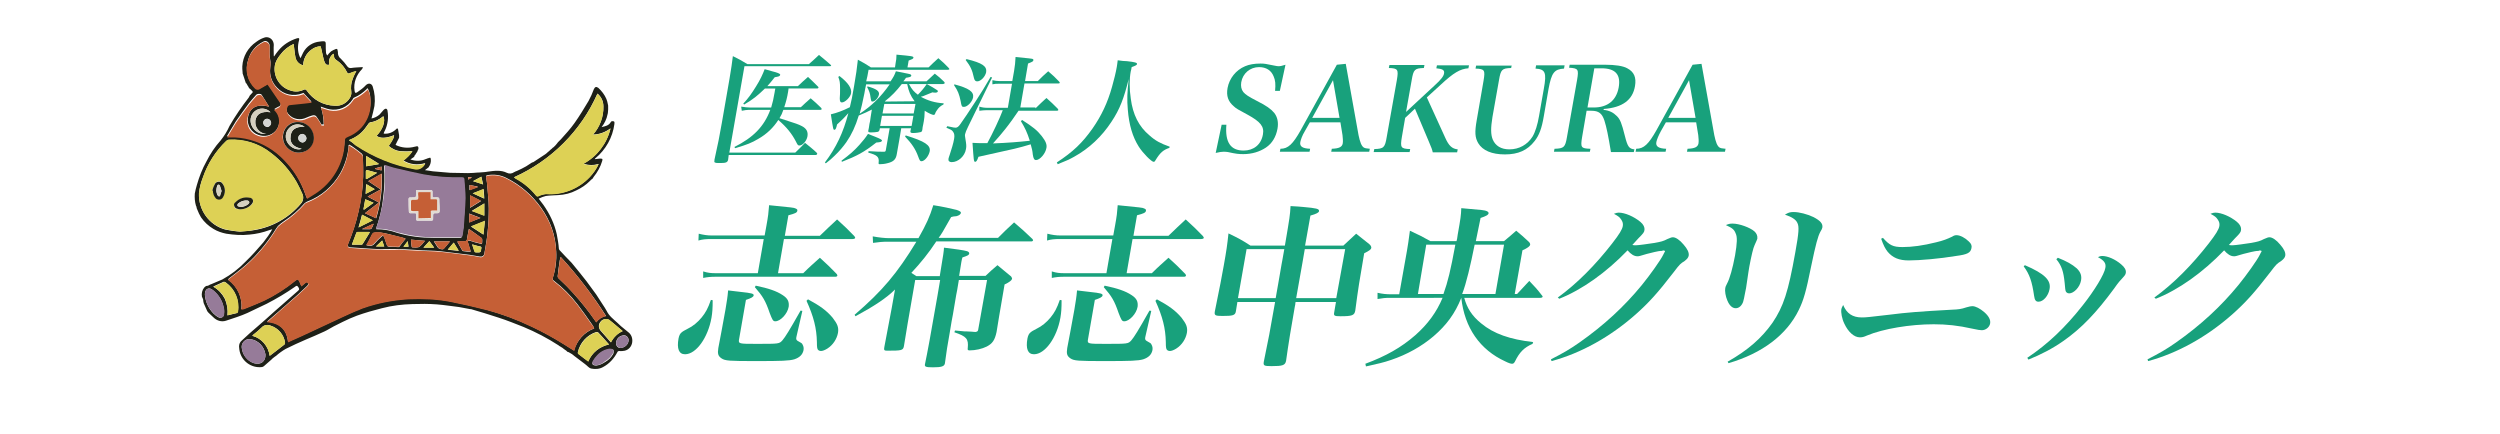
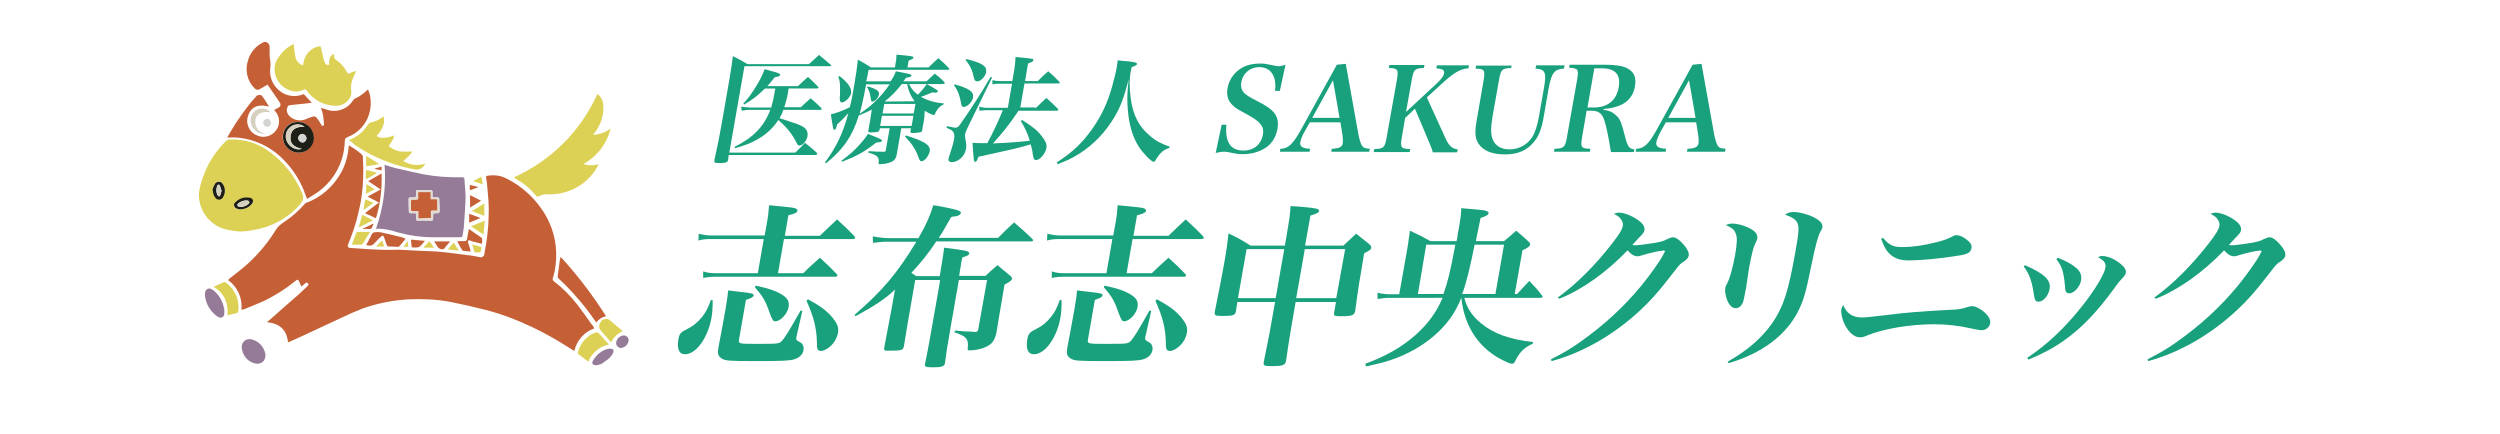
<svg xmlns="http://www.w3.org/2000/svg" version="1.1" x="0px" y="0px" viewBox="0 0 841.9 146" style="enable-background:new 0 0 841.9 146;" xml:space="preserve">
  <style type="text/css">
	.st0{display:none;}
	.st1{display:inline;fill:#18A17C;}
	.st2{fill:#FFFFFF;}
	.st3{fill:#1E2017;}
	.st4{fill:#C55F36;}
	.st5{fill:#DDD155;}
	.st6{fill:#967B99;}
	.st7{fill:#D5D0C0;}
	.st8{fill:#D4D5D2;}
	.st9{fill:#E0DBD3;}
	.st10{fill:#18A17C;}
</style>
  <g id="レイヤー_1" class="st0">
    <path class="st1" d="M246.2,87.3c0,5.3-2.2,9.8-6,9.8c-1.5,0-2.7-1.1-2.8-2.6c0-0.1,0-0.2,0-0.2c0-1.5,0.6-2.5,2.4-3.5   c2.9-1.7,4.9-4.7,5.2-8.1c0.1-0.3,0.6-0.3,0.6,0C246.1,84.2,246.2,85.8,246.2,87.3z M263.6,73h9.1c3-3.2,3.6-3.7,4-3.7   s1.1,0.4,3.7,2.6c1.1,0.9,1.6,1.4,1.6,1.8s-0.2,0.5-0.7,0.5h-35.5c-1.2,0-2.5,0.1-3.7,0.3l-0.6-2c1.3,0.3,2.7,0.4,4.1,0.4h12.6   V62.8h-16.3c-1.3,0-2.6,0.1-3.8,0.3l-0.6-2c1.4,0.3,2.8,0.4,4.2,0.4h16.5v-3.4c0-2.3-0.1-4.6-0.3-6.9c6.9,0.6,7.6,1.3,7.6,1.9   s-0.6,1-2,1.5v6.9h12.6c3-3.5,3.7-3.9,4.1-3.9s1.1,0.4,4,2.7c1.3,1,1.7,1.5,1.7,1.9s-0.2,0.5-0.7,0.5h-21.7V73z M255,93   c0,1.8,0.8,2.1,7,2.1c4.3,0,7.3-0.4,8.2-1.2s1.7-2.8,2.8-6.8c0.1-0.3,0.6-0.3,0.6,0c0.2,1.9,0.4,4.6,0.5,5.7c0,0.7,0.2,0.8,1.3,1.3   c0.7,0.3,1.1,1,1.1,1.7c0,1.4-1,2.4-3.5,3s-6.1,0.9-11.4,0.9c-9.9,0-11.6-0.9-11.6-6.4c0-1.4,0.1-2.8,0.1-8.4   c0-1.6-0.1-3.3-0.2-4.9c5.5,0.5,6.7,0.8,6.7,1.6c0,0.6-0.3,0.8-1.6,1.4L255,93z M265.4,86.7c-1.5,0-1.8-0.4-3-3.2   c-1-2.1-2.5-3.9-4.4-5.3c-0.2-0.2,0-0.6,0.3-0.5c6.9,0.9,9.9,3,9.9,6.1C268.1,85.3,266.9,86.6,265.4,86.7   C265.3,86.6,265.3,86.6,265.4,86.7L265.4,86.7z M282.5,95.6c-1.7,0-2.2-0.8-3.1-4.4c-1-4-2.3-6.4-4.6-8.6c-0.2-0.2,0.1-0.6,0.4-0.5   c6.4,2.3,10.2,6.1,10.2,10.1C285.3,94.3,284.2,95.5,282.5,95.6L282.5,95.6z" />
    <path class="st1" d="M306.8,92.6c0,2-0.8,2.6-3.1,2.6c-1.6,0-2.2-0.6-2.2-2.1c0-2.2,0.2-4.4,0.2-13.2c0-1,0-2.1,0-3.1   c-3.3,3.2-7.2,5.9-11.3,8c-0.2,0.1-0.6-0.4-0.4-0.6c7-5.8,12.5-13.2,15.9-21.6h-9c-1.7,0-3.3,0.1-5,0.3l-0.6-2   c1.9,0.3,3.7,0.4,5.6,0.4h9.4c0.4-0.9,0.7-1.8,1-2.8c0.8-2.5,1.4-5,1.7-7.6c6.1,0.9,7.4,1.4,7.4,2.4c0,0.7-0.4,1-2.1,1.5   c-0.8,2.3-1.7,4.5-2.5,6.5h18.4c3-3.6,3.6-4.1,4-4.1s1.1,0.4,4.1,2.8c1.4,1.1,1.8,1.6,1.8,2s-0.2,0.5-0.7,0.5h-28.1   c-1.5,3.4-3.4,6.6-5.6,9.5c0.4,0.3,0.9,0.5,1.6,1h7.7v-2.6c0-1.9-0.1-3.8-0.3-5.8c6.6,0.7,6.9,0.8,6.9,1.6c0,0.6-0.4,0.9-1.9,1.5   v5.2h8.7c2.1-2.2,2.5-2.5,2.9-2.5s1,0.3,3,2.1c0.9,0.8,1.2,1.2,1.2,1.6s-0.4,0.9-1.5,1.6v2.4c0,9.6,0.1,10.4,0.1,12.1   c0,1.2-0.5,2.4-1.5,3.2c-1.2,0.9-2.7,1.4-4.2,1.3c-1,0-1.2-0.2-1.3-1c-0.3-2.4-0.9-2.9-5-4.1c-0.3,0-0.3-0.6,0-0.6   c2.6,0.1,4.2,0.2,5.8,0.2c0.8,0,1-0.2,1-1V74.4h-9.4c0,12.7,0.1,21.5,0.1,24.4c0,1.5-1,2.2-2.9,2.2c-1.6,0-2.2-0.5-2.2-2   c0-2.6,0.2-10.1,0.3-24.6h-8.2L306.8,92.6z" />
    <path class="st1" d="M354.6,87.3c0,5.3-2.2,9.8-6,9.8c-1.5,0-2.7-1.1-2.8-2.6c0-0.1,0-0.2,0-0.2c0-1.5,0.6-2.5,2.4-3.5   c2.9-1.7,4.9-4.7,5.2-8.1c0.1-0.3,0.6-0.3,0.6,0C354.5,84.2,354.6,85.8,354.6,87.3z M372,73h9.1c3-3.2,3.6-3.7,4-3.7   s1.1,0.4,3.7,2.6c1.1,0.9,1.6,1.4,1.6,1.8s-0.2,0.5-0.7,0.5h-35.5c-1.2,0-2.5,0.1-3.7,0.3l-0.6-2c1.4,0.3,2.7,0.4,4.1,0.4h12.6   V62.8h-16.3c-1.3,0-2.6,0.1-3.8,0.3l-0.6-2c1.4,0.3,2.8,0.4,4.2,0.4h16.5v-3.4c0-2.3-0.1-4.6-0.3-6.9c6.9,0.6,7.6,1.3,7.6,1.9   s-0.6,1-2,1.5v6.9h12.6c3-3.5,3.7-3.9,4.1-3.9s1.1,0.4,4,2.7c1.3,1,1.7,1.5,1.7,1.9s-0.2,0.5-0.7,0.5H372V73z M363.3,93   c0,1.8,0.8,2.1,7,2.1c4.3,0,7.3-0.4,8.2-1.2s1.7-2.8,2.8-6.8c0.1-0.3,0.6-0.3,0.6,0c0.2,1.9,0.4,4.6,0.5,5.7c0,0.7,0.2,0.8,1.3,1.3   c0.7,0.3,1.1,1,1.1,1.7c0,1.4-1,2.4-3.5,3s-6.1,0.9-11.4,0.9c-9.9,0-11.6-0.9-11.6-6.4c0-1.4,0.1-2.8,0.1-8.4   c0-1.6-0.1-3.3-0.2-4.9c5.5,0.5,6.7,0.8,6.7,1.6c0,0.6-0.3,0.8-1.6,1.4L363.3,93z M373.7,86.7c-1.5,0-1.8-0.4-3-3.2   c-1-2.1-2.5-3.9-4.4-5.3c-0.2-0.2,0-0.6,0.3-0.5c6.9,0.9,9.9,3,9.9,6.1C376.5,85.3,375.3,86.6,373.7,86.7L373.7,86.7z M390.8,95.6   c-1.7,0-2.2-0.8-3.1-4.4c-1-4-2.3-6.4-4.6-8.6c-0.2-0.2,0.1-0.6,0.4-0.5c6.4,2.3,10.2,6.1,10.2,10.1   C393.7,94.3,392.6,95.5,390.8,95.6L390.8,95.6z" />
    <path class="st1" d="M426.5,80.5c0.1,10,0.3,15.1,0.3,17.8c0,1.7-1,2.4-3.5,2.4c-1.7,0-2.4-0.5-2.4-1.9c0-2.1,0.2-8,0.3-18.3h-12.5   v2.3c0,1.4-1,2-3.2,2c-1.5,0-2.2-0.5-2.2-1.8c0-2.3,0.2-6.2,0.2-13.7c0-2.8-0.1-5.6-0.2-8.5c2.1,0.9,4.1,1.9,6,3.1h12   c-0.1-8.7-0.2-10.4-0.5-12.6c7,0.6,7.5,0.7,7.5,1.7c0,0.5-0.2,0.6-1.8,1.5v9.4h12.6c2.1-2.4,2.6-2.8,3-2.8s1,0.3,3.2,2.3   c1,0.9,1.4,1.3,1.4,1.7s-0.3,0.9-1.8,1.8v2.5c0,6.7,0.2,11.2,0.2,12.7s-1.1,2.1-3.3,2.1c-1.5,0-2.2-0.4-2.2-1.7v-2L426.5,80.5z    M421.2,79.3c0.1-3.4,0.1-7.1,0.1-11.3v-2.8h-12.6v14.1H421.2z M439.6,79.3V65.1h-13.2c0,1.9,0,9.6,0.1,14.1L439.6,79.3z" />
    <path class="st1" d="M479.6,79.6c2.1,3.8,5,7,8.6,9.3c4,2.7,9.1,4.6,15.4,5.9c0.3,0,0.2,0.5-0.1,0.6c-1.6,0.6-2.3,1.4-3.1,3.6   c-0.4,1.1-0.5,1.3-1,1.3c-1-0.2-1.9-0.6-2.8-1c-3.6-1.5-6.9-3.7-9.6-6.4c-3.6-3.5-6.5-7.8-8.3-12.5c-0.5,1.9-1.2,3.8-2.2,5.5   c-4.2,7.5-11,11.9-22.8,14.5c-0.3,0-0.7-0.5-0.4-0.6c9.2-3.9,13.7-7.2,17.1-12.2c1.7-2.4,2.9-5.1,3.5-8h-16.2   c-1.4,0-2.8,0.1-4.1,0.3l-0.6-2c1.6,0.3,3.1,0.4,4.7,0.4h2.2v-9.2c0-3.2,0-6.5-0.1-9.8c2.5,1.2,2.9,1.5,5.4,2.9h10.1v-3.9   c0.1-2.3-0.1-4.7-0.4-7c6.3,0.7,7.4,1.1,7.4,2c0,0.6-0.5,1-1.7,1.5c-0.1,2.7-0.1,5.1-0.1,7.4h9.9c1.9-2.2,2.3-2.5,2.8-2.5   s1,0.3,3,2c0.9,0.8,1.2,1.1,1.2,1.6s-0.4,0.9-1.6,1.6v13.4h0.6c2.1-2.9,2.8-3.3,3.1-3.3s1,0.4,3,2.3c0.8,0.8,1.2,1.3,1.2,1.7   s-0.2,0.5-0.7,0.5L479.6,79.6z M474.2,78.3c0.8-4.9,1.2-9.8,1.1-14.8h-10.4v14.8H474.2z M480.4,63.6c0,5-0.4,9.9-1.2,14.8h11.5   V63.6L480.4,63.6z" />
    <path class="st1" d="M549.5,65.6c0,0.9-0.6,1.6-1.4,1.8c-0.9,0.4-1.1,1-1.7,1.8c-3.6,5.9-7.8,11.3-12.5,16.3   c-4.9,5.2-10.9,9.3-17.6,11.8c-0.4,0.2-0.8,0.3-1.2,0.3c-0.3,0-0.5-0.1-0.5-0.5s0.3-0.5,0.9-1c6-3.8,11.3-8.5,15.8-13.9   c4.3-4.9,7.9-10.4,10.7-16.3c0.1-0.2,0.1-0.4,0.2-0.5c0-0.1-0.1-0.2-0.3-0.2c-1.3,0.2-3.1,0.6-5.5,1c-1,0.2-1.9,0.4-2.9,0.5   c-1-0.1-2.1-0.4-3-0.9c-2,2.6-4.1,5-6.5,7.3c-2.4,2.2-5.1,4.3-7.9,6c-0.5,0.4-1.1,0.7-1.7,0.8c-0.5,0-0.7-0.2-0.7-0.6   s0.8-1,2.1-2.3c2.4-2.5,4.7-5.1,6.7-7.9c1.5-2,3-4.2,4.4-6.5c0.9-1.5,1.8-3.2,1.8-4.2s-0.9-1.6-2-2.1c-0.5-0.3-0.7-0.4-0.7-0.6   s0.7-0.9,1.8-0.9c1.9,0.2,3.7,0.9,5.3,2c1.7,1,2,1.7,2,2.5c-0.1,0.7-0.6,1.3-1.2,1.7c-0.9,0.8-1.6,1.7-2.2,2.7   c0.3,0.1,0.5,0.1,0.8,0.1c1.4-0.1,2.8-0.3,4.2-0.6c2.2-0.4,3.6-0.7,4.3-0.9c0.4-0.1,0.8-0.3,1.1-0.6c0.4-0.4,0.9-0.7,1.4-0.8   c1.3,0,2.5,0.6,4.4,2.4C548.9,63.9,549.4,64.7,549.5,65.6z" />
    <path class="st1" d="M591.3,56.4c-0.8-0.5-1.7-0.8-2.7-1c-0.5-0.1-0.6-0.2-0.6-0.4s0.4-0.7,0.9-1c0.5-0.3,1.1-0.5,1.6-0.5   c1.6,0.1,3.2,0.5,4.7,1.1c1.8,0.8,3,1.6,3,2.9c0,0.6-0.2,1.2-0.7,1.6c-0.4,0.4-0.6,1.1-0.6,3c0,8.5-0.5,15.3-1.4,18.6   c-0.8,3.8-2.7,7.2-5.4,9.9c-4.5,4.5-10.1,6.7-16.2,8c-0.3,0.1-0.7,0.1-1,0.2c-0.5,0-0.7-0.2-0.7-0.5s0.2-0.4,0.8-0.6   c7.3-2.5,12.9-6.7,16-12.5c1.6-2.9,2.6-6.9,2.9-12c0.2-2.3,0.2-6,0.2-13.3C592.2,57.8,592.1,56.9,591.3,56.4z M576.7,60.3   c-0.3-0.7-1-1.3-2.7-2.1c-0.4-0.2-0.6-0.3-0.6-0.5s0.2-0.4,0.6-0.6c0.5-0.3,1.1-0.4,1.7-0.4c1.4,0.2,2.8,0.7,4.1,1.5   c1.8,1,2.8,2.2,2.8,3.1c0,0.6-0.3,1.1-0.7,1.5c-0.3,0.6-0.4,1.2-0.4,1.8c-0.2,4.3-0.3,8.8-0.3,15.5c0,1.6-0.7,2.3-1.9,2.3   c-0.9,0-1.7-0.7-2.4-2c-0.5-0.9-0.7-2-0.7-3c0-0.5,0.1-1.1,0.3-1.6c0.2-0.8,0.3-1.7,0.3-2.5c0.1-2.1,0.2-4.3,0.2-8.6   C577,62.4,577,61.2,576.7,60.3z" />
    <path class="st1" d="M625.2,90c-1.1,0-2.8-0.9-4.4-2.8c-1.2-1.4-1.5-2-1.5-3.1c0-0.7,0.2-1.2,0.5-1.2s0.5,0.2,1.1,0.7   c1.7,1.3,2.4,1.6,4,1.6s4.1-0.4,6.5-0.6c7.4-0.7,12.9-1.1,17.7-1.4c1.5,0,3-0.2,4.5-0.7c0.8-0.4,1.7-0.6,2.6-0.5   c1.2,0.1,2.5,0.5,3.5,1.1c1.3,0.6,2.2,1.9,2.3,3.4c0.1,0.9-0.5,1.7-1.3,1.8c-0.1,0-0.3,0-0.4,0c-0.5,0-0.9,0-1.4-0.1   c-0.7-0.2-2.1-0.5-3.3-0.6c-2.6-0.3-5.2-0.4-7.8-0.3c-4.7,0-9.5,0.4-14.2,1c-4.2,0.5-5.5,0.9-6.6,1.5C626.5,89.8,625.8,90,625.2,90   z M649.5,63.3c1.3,0.1,2.6,0.5,3.7,1.2c0.8,0.6,1.3,1.5,1.2,2.5c0,1.2-1.2,1.6-2.2,1.6c-1.8,0.1-5.2,0.2-11,0.6   c-3.8,0.3-6.8,0.7-8.2,0.9c-0.4,0-1.2,0.2-1.5,0.2c-1.6,0-2.9-1.2-4.4-3.2c-0.5-0.7-0.9-1.5-0.9-2.4c0-0.5,0.2-1,0.4-1   s0.4,0.1,0.8,0.4c0.5,0.4,1,0.7,1.5,1c1,0.7,2.3,1,3.6,0.9c1.1,0,2.4-0.1,5.7-0.4c2.9-0.3,4.4-0.5,6.8-0.9c0.8-0.2,1.6-0.5,2.3-0.9   C647.9,63.5,648.7,63.3,649.5,63.3L649.5,63.3z" />
    <path class="st1" d="M680.9,69.7c0-0.2,0.2-0.4,0.4-0.4c0.3,0,0.6,0.1,0.8,0.2c1.6,0.6,3.1,1.5,4.4,2.7c1,0.9,1.5,2.1,1.6,3.4   c0.1,1.3-0.9,2.5-2.3,2.6c-0.1,0-0.3,0-0.4,0c-0.9,0-1.7-0.5-2-2.1c-0.2-1.1-0.5-2.2-1-3.3c-0.3-0.9-0.8-1.7-1.3-2.5   C681,70,680.9,69.9,680.9,69.7z M703.8,69.5c-0.5-0.5-1.1-0.9-1.7-1.1c-0.1,0-0.2-0.2-0.3-0.3c0-0.1,0.1-0.3,0.4-0.5   c0.5-0.3,1.1-0.4,1.7-0.4c1.5,0.2,2.8,0.8,4.1,1.6c1.7,1.1,2.3,1.8,2.3,2.8c0,0.6-0.5,1.1-1.2,1.6c-0.5,0.4-0.9,0.9-1.1,1.5   c-2.3,4.7-5.4,8.9-9,12.7c-3.8,4.1-8.4,7.3-13.5,9.5c-0.3,0.2-0.6,0.2-0.9,0.3c-0.3,0-0.4-0.3-0.4-0.6s0.1-0.4,0.4-0.6   c5-3.5,9.5-7.7,13.1-12.6c2.5-3.2,4.5-6.7,6-10.4c0.4-0.7,0.6-1.4,0.7-2.2C704.3,70.2,704.1,69.8,703.8,69.5L703.8,69.5z    M690.3,67.5c0-0.2,0.2-0.4,0.4-0.4c0,0,0,0,0,0c0.3,0.1,0.7,0.2,1,0.3c1.5,0.6,2.9,1.5,4,2.7c1,1,1.5,2.3,1.6,3.7   c0.1,1.4-0.9,2.6-2.3,2.8c-0.1,0-0.1,0-0.2,0c-1.7,0-2-0.8-2.1-2.2c-0.1-1.2-0.4-2.4-0.8-3.5c-0.3-0.9-0.7-1.8-1.2-2.7   C690.5,67.9,690.3,67.7,690.3,67.5L690.3,67.5z" />
    <path class="st1" d="M766.3,65.6c0,0.9-0.6,1.6-1.4,1.8c-0.9,0.4-1.1,1-1.7,1.8c-3.6,5.9-7.8,11.3-12.5,16.3   c-4.9,5.2-10.9,9.3-17.6,11.8c-0.4,0.2-0.8,0.3-1.2,0.3c-0.3,0-0.5-0.1-0.5-0.5s0.3-0.5,0.9-1c6-3.8,11.3-8.5,15.8-13.9   c4.3-4.9,7.9-10.4,10.7-16.3c0.1-0.2,0.1-0.4,0.2-0.5c0-0.1-0.1-0.2-0.3-0.2c-1.3,0.2-3.1,0.6-5.5,1c-1,0.2-1.9,0.4-2.9,0.5   c-1-0.1-2.1-0.4-3-0.9c-2,2.6-4.1,5-6.5,7.3c-2.4,2.2-5.1,4.3-7.9,6c-0.5,0.4-1.1,0.7-1.7,0.8c-0.5,0-0.7-0.2-0.7-0.6   s0.8-1,2.1-2.3c2.4-2.5,4.7-5.1,6.7-7.9c1.5-2,3-4.2,4.4-6.5c0.9-1.3,1.5-2.7,1.8-4.2c0-0.9-0.9-1.6-2-2.1   c-0.5-0.3-0.7-0.4-0.7-0.6s0.7-0.9,1.8-0.9c1.9,0.2,3.7,0.9,5.3,2c1.7,1,2,1.7,2,2.5c-0.1,0.7-0.6,1.3-1.2,1.7   c-0.9,0.8-1.6,1.7-2.2,2.7c0.3,0.1,0.5,0.1,0.8,0.1c1.4-0.1,2.8-0.3,4.2-0.6c2.2-0.4,3.6-0.7,4.3-0.9c0.4-0.1,0.8-0.3,1.1-0.6   c0.4-0.4,0.9-0.7,1.4-0.8c1.3,0,2.5,0.6,4.4,2.4C765.6,63.9,766.2,64.7,766.3,65.6z" />
  </g>
  <g id="レイヤー_3">
    <g>
      <rect y="0" class="st2" width="841.9" height="146" />
-       <path class="st3" d="M187.9,47.9l0.4-0.4l0.5-0.5l0,0l0.1-0.1l0,0c1.6-1.8,3.2-3.5,4.6-5.5c1.7-2.4,3.2-4.9,4.7-7.4    c0.7-1.3,1.3-2.6,1.8-4c0.4-0.8,0.8-0.9,1.5-0.4c1.1,1,2.1,2.3,2.7,3.7c0.1,0.3,0.2,0.6,0.3,0.9c0.1,0.3,0.1,0.6,0.2,0.9    s0.1,0.5,0.1,0.7c0,0,0,0.1,0,0.1c0,0.3,0,0.6,0,1s-0.1,0.8-0.1,1.2l-0.1,0.4c-0.3,1.6-1,3-2,4.3c1.3-0.3,2.4-0.5,3.1-1.7l0,0    l0.3-0.3c0.9,0,1,0.1,0.9,1c-0.6,4.5-2.9,8.6-6.4,11.5c-0.1,0-0.1,0.1-0.2,0.3c0.6-0.1,1.2-0.1,1.7-0.2c0.3,0,0.5,0,0.8,0.1    c0.1,0.1,0.1,0.5,0,0.7c-0.6,2-1.6,3.8-2.9,5.4l-0.3,0.5l-0.1,0.1l-0.4,0.3l-0.1,0.1l0,0l-0.3,0.3l-0.1,0.1    c-1.3,1.3-2.8,2.3-4.5,3.1c-1.9,1-4,1.5-6.1,1.6c-1.4,0.1-2.9,0.1-4.2,0.3c-0.8,0.2-1.6,0.5-2.4,0.9l1.6,2.1    c2.1,3,3.7,6.3,4.5,9.9c0.3,1.6,0.6,3.2,0.7,4.8c0,0.2,0.1,0.3,0.2,0.5c1.3,1.4,2.7,2.9,4.1,4.3c1.7,2.1,3.4,4.1,5,6.2    c1.1,1.5,2.2,3,3.3,4.5l2.2,3.4c0.5,0.7,0.9,1.4,1.3,2.1c0.8,1.7,2.3,2.8,3.6,4c0.8,0.8,1.6,1.5,2.5,2.2c0.4,0.3,0.7,0.6,1.1,0.9    c1.1,0.8,1.6,2.1,1.4,3.5c-0.2,1.4-1.2,2.5-2.5,2.8c-0.6,0.1-1.2,0.2-1.8,0.1c-0.3,0-0.6,0.1-0.7,0.4c-1.1,2.1-2.7,3.9-4.8,5    c-1.2,0.7-2.7,0.8-4.1,0.5c-0.7-0.2-1.3-1-2-1.5l-3.3-2.5l0,0l-0.4-0.3l0,0l-0.1-0.1l-0.4-0.3l-0.2-0.2h-0.1l-0.3-0.2l-0.7-0.4    l-0.3-0.1h-0.1l-0.4-0.4l-0.1-0.1l-0.2-0.1l-0.4-0.3l-0.4-0.3l-0.1-0.1l-0.8-0.5c-0.2-0.1-0.4-0.2-0.6-0.4    c-3.7-2.4-7.7-4.5-11.8-6.2c-2.8-1.1-5.5-2.2-8.3-3.1c-3.1-1-6.2-2-9.4-2.9h-0.3l-0.5-0.1c-1.1-0.2-2.1-0.4-3.2-0.6    c-2.5-0.3-5-0.7-7.5-0.9c-2.7-0.2-5.4-0.2-8.2-0.1c-3.5,0.1-6.9,0.5-10.3,1.4c-2.8,0.7-5.6,1.5-8.4,2.5c-1.6,0.6-3.2,1.3-4.8,2.1    c-1,0.5-2,1-3,1.5s-2,1.2-3.1,1.7c-2.1,1-4.3,1.9-6.4,2.8s-4.5,2-6.7,3.1c-1.2,0.7-2.3,1.5-3.3,2.4l-0.2,0.1l-0.9,0.7l-0.1,0.1    l-0.3,0.3c-0.8,0.7-1.6,1.4-2.4,2.1c-0.2,0.2-0.4,0.3-0.7,0.4c-3.7,0.5-7.2-2.1-7.7-5.9c0-0.3-0.1-0.7-0.1-1c0-0.8,0.3-1.5,0.9-2    c1.8-1.7,3.6-3.3,5.5-4.9s3.6-3.2,5.4-4.8c2.7-2.4,5.4-4.7,8.1-7.1c0.5-0.4,0.4-0.8-0.1-1.4c-0.4-0.5-0.7-0.1-1,0.1    c-3,2.1-6.2,4-9.5,5.7c-2.2,1-4.3,2.1-6.5,3.1s-4.8,1.8-7.2,2.6c-1.5,0.5-3.1,0-4.2-1.1c-0.6-0.5-1.1-1.1-1.7-1.6l-0.4-0.5    c-0.4-0.9-0.8-1.8-1.2-2.7c-0.1-0.4-0.2-0.9-0.2-1.3L68,99.9c-0.2-1.1,0.1-2.3,0.8-3.1l0.6-0.5h0.3l0.6-0.2l0.5-0.3h0.1    c1.3-0.6,2.7-1.1,4-1.7c2.9-1.6,5.5-3.6,7.8-6c2.1-2,4.1-4.3,6-6.5c1.1-1.4,2.1-2.8,3-4.4c-0.3,0.1-0.7,0.2-1,0.3    c-2.2,0.8-4.4,1.3-6.7,1.5c-2.6,0.3-5.2,0.1-7.8-0.3c-1.5-0.3-3-0.8-4.3-1.6c-1.7-1-3.1-2.3-4.2-3.9c-0.5-0.8-0.9-1.7-1.3-2.7    L66.2,70v-0.3l-0.2-0.4c-0.4-1.3-0.5-2.8-0.4-4.1c0.2-1,0.4-2,0.7-2.9c0.8-2.8,1.8-5.4,3.2-7.9c1.3-2.6,2.9-5,4.8-7.1    c1.2-1.5,2.2-3.1,3-4.9c1.9-3.3,4.1-6.5,6.5-9.6c0.1-0.2,0.2-0.4,0.3-0.6l0,0c0.3-0.4,0.7-0.7,1-1.1c0-0.1,0-0.3-0.1-0.4    c-0.4-0.4-0.8-0.8-1.2-1.1c0,0,0-0.1,0-0.1l-0.1-0.2l0,0c-0.2-0.3-0.4-0.6-0.6-1L82.9,28c0,0-0.1,0-0.1,0l0,0    c-0.4-1.1-0.7-2.2-1.1-3.3v-0.3c0-0.4-0.1-0.8-0.1-1.2c0-0.2,0-0.4,0-0.6v-0.3c0.2-3.3,1.9-6.3,4.7-8.2c0.8-0.6,1.7-1.1,2.6-1.4    c1.2-0.5,2.6,0.1,3.1,1.4c0.1,0.3,0.2,0.6,0.2,1c-0.1,1.3,0,2.5,0,3.8c0,0,0,0,0.1,0.1c0.4-0.6,0.9-1.3,1.4-1.9    c1.6-2,3.8-3.4,6.3-4.2c0.7-0.2,0.9,0,0.7,0.7c-0.5,1.8-0.5,3.7,0.2,5.4c0.1,0.2,0.2,0.4,0.3,0.6c0.3-0.7,0.6-1.3,0.9-1.9    c1.1-2.1,3.2-3.5,5.6-3.7c0.4-0.1,0.9-0.1,1.3-0.1c0.6,0,0.7,0.3,0.7,0.9c0,1.1,0,2.1,0.1,3.1c0.1,0.3,0.2,0.5,0.4,0.8    c0.4-0.5,0.8-1,1.3-1.4c0.5-0.3,1-0.6,1.6-0.8c0.3-0.1,0.6,0,0.6,0.5c0,0.2,0.1,0.4,0.1,0.5c-0.1,0.9,0.3,1.8,1,2.3    c0.8,0.8,1.5,1.6,2.2,2.6c0.3,0.4,0.8,0.6,1.3,0.5c1.2-0.2,2.5-0.2,3.8-0.3l0.1,0.2c-0.1,0.2-0.2,0.3-0.3,0.5    c-1.9,1.9-2.9,4.6-2.5,7.2c0.1,0.8,0.3,1,1,0.5c1-0.7,2-1.4,2.8-2.3c0.8-0.8,1.9-0.7,2.3,0.4c0.7,2.1,0.9,4.4,0.6,6.6    c-0.3,1.4-0.6,2.8-1,4.2c1-0.2,1.9-0.6,2.7-1.3c0.5-0.5,0.9-1.1,1.4-1.6c0.2-0.2,0.5-0.4,0.8-0.4c0.3,0.1,0.5,0.4,0.5,0.7    c0.4,2.3,0.1,4.7-0.9,6.7c-0.2,0.3-0.3,0.6-0.4,1c1.7,0.2,3.3-0.5,4.4-1.7h0.4c0.1,0.7,0.3,1.5,0.4,2.2V46c0,0.1,0,0.3,0,0.4    c-0.4,0.8-0.8,1.5-1.2,2.4c2,1,4.3,1.2,6.5,0.6c0.4,0,1-0.5,1.2,0.3c0,0,0,0.1,0,0.1v0.4l-0.1,0.2l0,0l-0.1,0.1c0,0,0,0.1,0,0.1    l-0.1,0.3c-0.1,0.2-0.2,0.4-0.3,0.5s-0.2,0.4-0.4,0.6c0,0,0,0.1,0,0.1l-0.3,0.3l0,0l-0.1,0.3c0,0,0,0.1,0,0.1l-1.3,0.9    c1.7,0.6,3.5,0.6,5.1-0.1l0.3-0.1l0.2-0.1l1-0.3l0.2,0.1l0,0c0.2,0.8,0.1,1.6-0.2,2.3l-0.2,0.4l-0.2,0.3c0,0,0,0.1,0,0.1l-1.3,1    c1,0.1,1.8,0.3,2.7,0.4c2,0.2,3.9,0.3,5.9,0.5h0.3c1.9,0,3.7,0.1,5.6,0.1c1.1,0,2.2-0.1,3.4-0.2h0.3c1-0.1,2-0.1,3-0.3    c2.2-0.3,4.4-0.6,6.4,0.4c0.8,0.4,1.7,0.3,2.4-0.2l0.6-0.3l0.3-0.1c1.1-0.5,2.2-1,3.2-1.6c0.7-0.4,1.3-0.9,2-1.3h0.1l0.3-0.1    l4.1-2.7l0.5-0.4l0.3-0.3l0.4-0.3l0.1-0.1l0.3-0.3l0.5-0.4l0.4-0.4l0.2-0.1l0,0l0.3-0.3l0.4-0.4l0.5-0.6l0,0L187.9,47.9z     M200.1,110.6c-0.2-0.6-0.5-1.1-0.9-1.6c-1.5-2.2-3.1-4.4-4.7-6.5c-2.3-3-5-5.7-8-8c-0.4-0.2-0.5-0.7-0.3-1.1    c0.9-2.8,1.3-5.8,1.1-8.8c-0.2-5.3-2-10.4-5.1-14.7c-3-4.2-6.9-7.6-11.5-9.9c-2-1.1-4.4-1.4-6.6-1c-0.4,0.1-0.5,0.3-0.4,0.6    c0.1,0.7,0.2,1.3,0.3,2c0.2,2.9,0.6,5.7,0.6,8.6c0,2.7-0.1,5.3-0.4,7.9c-0.2,2.5-0.7,4.9-1.1,7.3c-0.1,0.7-0.7,1.1-1.3,1    c-0.1,0-0.1,0-0.2,0c-1.2-0.2-2.3-0.4-3.5-0.6c-3.3-0.4-6.6-0.8-9.9-1.2c-2-0.2-4-0.2-6-0.3c-2.6-0.1-5.1-0.4-7.7-0.4    c-2.2-0.1-4.4,0-6.5,0c-3.3-0.1-6.6-0.4-9.9-0.6c-0.9,0-1.2-0.5-0.8-1.4c1.4-3.4,2.6-7,3.4-10.6c0.9-3.9,1.5-7.9,1.6-11.9    c0-2.3,0-4.6-0.1-6.9c0-0.3-0.2-0.6-0.4-0.8c-0.8-0.7-1.7-1.3-2.6-2c-0.5-0.4-1-0.7-1.6-1c-0.1,0.1-0.1,0.2-0.2,0.2s0,0.4,0,0.5    c-0.3,3.1-1.3,6.2-2.8,8.9c-2.5,4.4-6.4,7.8-11.2,9.6c-0.3,0.1-0.6,0.4-0.9,0.6c-2,2.3-4.3,4.3-6.9,6c-0.7,0.5-1.4,1-2,1.6    c-0.5,0.7-1,1.4-1.4,2.1c-2.6,4-5.7,7.7-9.3,10.9c-1.8,1.6-3.7,3-5.6,4.5c-0.2,0.1-0.3,0.3-0.5,0.5c3.2,2.3,4.9,6.1,4.5,10    c0.3-0.1,0.7-0.1,1-0.2c2.2-0.9,4.5-1.7,6.7-2.8c3.8-1.8,7.3-4.1,10.5-6.7c0.7-0.5,0.9-0.5,1.3,0.3c0.2,0.5,0.5,1,0.7,1.6    c0.5-0.4,0.9-0.7,1.2-1s0.7-0.5,1-0.1s0,0.7-0.2,1c-1.1,1-2.1,2-3.2,3c-2.7,2.4-5.4,4.8-8.2,7.2l-2.2,1.9c4.3,0.4,6.7,2.6,7.1,6.8    c1.6-0.7,3.1-1.4,4.7-2.1c4.5-2.1,9-4.2,13.5-6.3c2.3-1,4.5-2.1,6.9-3c5-1.8,10.2-2.8,15.5-3.1c4.7-0.3,9.4,0,14.1,0.9    c4,0.8,7.9,1.7,11.9,2.7c5.4,1.5,10.6,3.4,15.6,5.8c3.8,1.8,7.4,3.8,10.9,6c1,0.7,2.1,1.3,3.2,2    C194.2,114.7,196.8,111.8,200.1,110.6z M80.8,78c1.7-0.2,3.2-0.2,4.8-0.5c6.2-1,11.8-4.2,15.8-9c0.7-0.8,0.9-2,0.5-3    c-0.6-1.4-1.3-2.8-2-4.1c-2.2-3.8-5.1-7.2-8.6-9.8c-4-3.2-9.1-4.8-14.2-4.5c-0.4,0-0.7,0.2-0.9,0.4c-3.6,3.4-6.3,7.7-7.9,12.4    c-0.7,1.7-1.1,3.5-1.3,5.2c-0.2,5.6,3.4,10.7,8.8,12.2C77.4,77.6,79.1,77.9,80.8,78z M90.6,35.9c-0.9-1.4-1.7-2.7-2.5-4    c-0.3-0.4-1.4-0.4-1.8,0c-0.8,0.9-1.7,1.9-2.5,2.9c-1.5,2-3,4.1-4.4,6.1c-1,1.6-1.9,3.2-3,5h1c2.2-0.1,4.5,0.2,6.7,0.8    c4.4,1.2,8.3,3.6,11.5,6.9c3.3,3.3,5.7,7.3,7.2,11.7c0.1,0.4,0.3,0.7,0.5,1.3l2.4-1.5c6.2-3.8,10.1-10.5,10.3-17.8    c0-1,0.2-1.2,1.1-1.6c2.8-1.1,5.1-3.2,6.4-5.9c1-2.1,1.4-4.4,1.2-6.7c0-1.2-0.3-2.4-0.9-3.4c-0.2,0.1-0.3,0.2-0.4,0.4    c-1.2,1.1-2.5,2.1-4,2.7c-0.3,0.1-0.5,0.3-0.6,0.6c-1.7,2.7-4.8,4-7.9,3.4c-1-0.2-1.9-0.6-2.9-0.9c0.7,1.9,1,4,1,6h-1l0.2-0.1    c-0.5-0.8-1-1.7-1.6-2.5c-0.3-0.5-0.9-0.6-1.5-0.4c-0.6,0.2-1.3,0.4-1.9,0.7c-2,1-4.5,0.6-6-1.1c-0.7-0.7-0.9-1.8-0.5-2.8    c0.1-0.4,0.5-0.7,0.9-0.7c1.6-0.1,3.2-0.3,4.8-0.5l2.5-0.3l-2.7-2.9c-0.1,0-0.2,0-0.3,0.1c-3,1.2-6.4,0.5-8.6-1.9    c-1.8-1.8-2.6-4.2-2.3-6.7c0.1-0.6,0.1-1.3,0.1-1.9c-0.1-0.9-0.3-1.8-0.3-2.7s0-1.9,0-2.8c0-0.8-0.6-1.5-1.4-1.6    c-0.3,0-0.6,0.1-0.9,0.3c-2.4,1.2-4.2,3.4-4.9,6c-1.1,3.3-0.3,7,2.3,9.4c0.4,0.5,1.2,0.6,1.7,0.2l2.6-1.5l4.1,6    c0.4,0.4,0.4,1.1-0.1,1.5c-0.1,0.1-0.3,0.2-0.4,0.2c-0.5,0.2-0.9,0.5-1.4,0.8c2.1,1.9,2.3,5.2,0.4,7.4c-1.5,1.6-3.8,2.1-5.8,1.3    c-2.4-0.8-3.9-3.3-3.5-5.8C84.1,36,86.8,34.9,90.6,35.9L90.6,35.9z M126.6,77.1c0.2,0.1,0.2,0.1,0.3,0.1c2.3,0,4.6,0.4,6.8,1.2    c4,1.2,8.1,1.7,12.2,1.7h8.9c0.5,0,0.8-0.1,0.8-0.7c0.1-0.9,0.3-1.7,0.4-2.6c0.2-3.3,0.5-6.6,0.6-9.9c0-2.1-0.3-4.3-0.4-6.4    c0-0.4-0.2-0.6-0.7-0.6c-4.4,0.1-8.7-0.2-13.1-1c-3-0.6-6-1.3-9-2c-1.3-0.3-2.6-0.8-4.1-1.2c0.3,3.7,0.2,7.4-0.3,11    C128.7,70.2,127.8,73.7,126.6,77.1L126.6,77.1z M173.1,59.7c0.1,0.1,0.3,0.2,0.4,0.3c2.7,1.4,5.1,3.4,7,5.8    c0.2,0.3,0.6,0.4,0.9,0.2c0.8-0.4,1.6-0.6,2.5-0.7c5.5,0.4,10.9-1.7,14.7-5.7c1.2-1.3,2.3-2.8,3-4.4c-1.7,0.5-3.4,0.5-5.1-0.1    c4.6-2.5,7.9-6.8,9.1-11.9c-1.7,1.3-3.8,2.1-5.9,2.1c2.3-2.6,3.6-6,3.5-9.5c0-1.7-0.7-3.2-2-4.3C195.7,44.1,185.6,54.1,173.1,59.7    L173.1,59.7z M120,23.9c-0.9,0.3-1.6,0.5-2.3,0.8c-0.4,0.1-0.6,0.1-0.8-0.3c-0.8-1.6-1.9-3-3.4-4c-0.6-0.4-1.1-0.8-1-1.6    c0-0.2-0.1-0.5-0.2-0.7c-1.2,0.8-1.8,2.3-1.4,3.7c-0.6,0.1-1.1,0.1-1.4-0.5c-0.2-0.4-0.4-0.9-0.5-1.3c-0.3-1.4-0.7-2.9-1-4.4    c-1.1,0-2.2,0.4-3.1,1.1c-1.7,1.2-2.8,3.2-2.8,5.3c-1.3-0.3-2.4-1.3-2.6-2.7c-0.3-1.5-0.4-3-0.6-4.5c-1.7,0.8-3.2,1.9-4.3,3.4    c-0.8,0.9-1.5,2-1.9,3.2c-1,3.9,1.3,8,5.2,9.1c1.5,0.5,3,0.4,4.4-0.3c0.4-0.2,0.8-0.1,1,0.3c2.1,3.1,5.6,5,9.4,5.1    c2,0.2,4-0.8,5.1-2.6c0.4-0.6,0.6-1.4,0.5-2.1c-0.2-1.5-0.1-3,0.5-4.4C119.1,25.6,119.5,24.9,120,23.9z M117.5,47.2    c0.8,0.5,1.4,1,2.1,1.5c6.1,4.1,13,6.9,20.3,8.2c1.4,0.2,2.8-0.7,3.3-2c-2.5,0.8-5.2,0.5-7.4-0.9c1.2-0.8,2.3-1.9,3.1-3.1    c-1.4,0.1-2.8,0.1-4.2,0c-1.4-0.2-2.7-0.8-3.8-1.8c1.4-2,1.9-2.9,1.8-3.6c-2.6,1.1-4.7,1.2-5.9,0.2c2.1-2.1,3.1-4.9,2.3-6.6    c-1.3,1.1-2.8,1.9-4.5,2.1c-0.2,0.1-0.3,0.2-0.4,0.3c-0.5,0.6-0.9,1.3-1.4,1.9C121.4,45.2,119.6,46.4,117.5,47.2z M188.8,86.5    c-0.1,0.5-0.3,0.9-0.3,1.2c-0.3,1.8-0.5,3.5-0.7,5.3c0,0.3,0.1,0.5,0.3,0.7c1,1,2,1.9,2.9,2.8c2.8,2.9,5.4,6,7.8,9.2l2,2.8    c0.8-1.1,2-1.9,3.3-2.1C199.6,99.4,194.5,92.7,188.8,86.5z M90.8,119.8c0.1,0,0.2,0,0.2-0.1c1.6-1.2,3.2-2.5,4.8-3.7    c0.1-0.2,0.2-0.4,0.2-0.6c-0.4-2.7-2.3-4.9-4.8-5.7c-1-0.5-2.3-0.3-3.1,0.6c-0.9,0.9-1.9,1.7-2.9,2.5c-0.1,0.1-0.2,0.2-0.2,0.3    C88.1,113.9,90.4,116.6,90.8,119.8z M205.1,116c-1.2-1.4-2.4-2.7-3.6-4c-0.2-0.2-0.5-0.2-0.7-0.2c-3.1,1-5.5,3.6-6.2,6.8    c0,0.2,0,0.4,0.1,0.5c1.1,0.9,2.2,1.7,3.4,2.6C199.3,118.8,201.9,116.7,205.1,116z M81.4,117c0.2,2.4,1.8,4.5,4.1,5.3    c2.3,0.7,4-0.6,3.9-2.9c-0.4-2.7-2.4-4.8-5.1-5.2c-1.4-0.2-2.7,0.9-2.9,2.3C81.4,116.7,81.4,116.9,81.4,117z M76.6,106.2    c1.1-0.3,2.2-0.5,3.2-0.8c0.2-0.1,0.3-0.3,0.3-0.5c0.6-3.8-1-7.6-4.1-9.8c-0.2-0.1-0.5-0.3-0.7-0.2c-1.1,0.5-2.2,1-3.5,1.6    c1.7,1,3,2.4,3.9,4.1C76.5,102.4,76.8,104.3,76.6,106.2L76.6,106.2z M69,99.3c0.2,2.3,1.2,4.5,2.8,6.2c0.5,0.5,1.1,1,1.7,1.3    c0.6,0.4,1.3,0.2,1.7-0.3c0.1-0.2,0.2-0.4,0.2-0.7c0.1-0.7,0.1-1.5-0.1-2.2c-0.4-2.3-1.7-4.3-3.5-5.8c-0.6-0.5-1.3-0.9-2-0.5    S69,98.5,69,99.3z M136.6,80.4c-0.4-0.1-0.6-0.2-0.8-0.3c-0.9-0.2-1.9-0.5-2.8-0.7c-1.5-0.4-2.9-0.8-4.4-1c-0.9-0.2-1.8-0.2-2.7,0    c-0.5,0.2-0.8,1.1-1.2,1.8l-0.3,0.6c-0.3,0.6-0.7,1.2-1,1.8c1.1,0.3,2,0.4,2.8-0.6c0.7-0.8,1.5-1.6,2.3-2.3    c0.4-0.4,0.7-0.3,0.9,0.2c0.3,0.9,0.6,1.7,0.9,2.6c0.1,0.4,0.4,0.6,0.8,0.6c0.8,0,1.7,0,2.5,0.1c0.3,0,0.7,0.1,0.9-0.1    C135.1,82.2,135.8,81.3,136.6,80.4L136.6,80.4z M126.7,73.5c1.5-4.9,2.1-9.9,1.9-15L124,61l4.2,2.8l-4.4,2.4l3.8,2l-4.7,3.6    L126.7,73.5z M209.7,111.5c-1.6-1.3-3-2.6-4.6-3.8c-1-0.5-2.3-0.2-2.9,0.7c-0.7,0.8-0.7,2,0,2.9l2.9,3.3l0.6,0.7    C206.6,113.6,208,112.2,209.7,111.5L209.7,111.5z M157.9,77.1c-0.2,1.2-0.5,2.3-0.6,3.4c-0.1,0.6-0.4,0.8-1,0.8s-1.5,0-2.2,0    c0,0.2,0,0.2,0,0.3c0.5,0.9,1.1,1.9,1.6,2.8c0.1,0.1,0.2,0.2,0.4,0.2c0.8,0.1,1.6,0.2,2.4,0.2c0-0.2-0.1-0.3-0.1-0.5    c-0.3-0.9-0.6-1.8-0.8-2.6c-0.2-0.6,0.1-0.8,0.7-0.6s1.1,0.3,1.6,0.5c0.8,0.2,1.6,0.4,2.4,0.6c0.1-0.4,0.1-0.7,0.1-1.1    c0-0.3,0-0.8-0.2-0.9C160.8,79.1,159.4,78.2,157.9,77.1L157.9,77.1z M200.8,123.1c1.1-0.1,2.1-0.6,3-1.2c1.1-0.6,2.1-1.6,2.7-2.7    c0.2-0.4,0.2-0.9,0.1-1.3c-0.1-0.2-0.8-0.4-1.2-0.3c-1.6,0.2-3.1,1-4.2,2.2c-0.6,0.6-1.1,1.3-1.5,2c-0.5,0.8-0.1,1.3,1.1,1.3    L200.8,123.1z M124.5,78.3l-0.1-0.2c-1.3,0-2.7,0-4,0c-0.2,0-0.3,0.1-0.4,0.3c-0.5,1.3-0.9,2.6-1.5,4c1.1,0,2.1,0,3.2,0    c0.2,0,0.3-0.1,0.4-0.2C122.9,80.9,123.7,79.6,124.5,78.3z M91.1,37.8c-1.2-1.3-3.2-1.6-4.7-0.7c-1.8,1-2.5,3.2-1.7,5.1    c0.8,2,2.9,3.2,5,2.9c-2.2-0.1-3.9-2-3.7-4.1c0-0.1,0-0.3,0-0.4C86.4,38.3,88.1,37.4,91.1,37.8z M211.7,114.6    c0-0.9-0.7-1.7-1.6-1.7c-0.2,0-0.3,0-0.5,0.1c-1.1,0.2-2,1.1-2.1,2.3c-0.2,0.9,0.4,1.8,1.3,1.9c0,0,0.1,0,0.1,0    C210.4,117.1,211.6,116,211.7,114.6L211.7,114.6z M162.8,79l0.5-4.6l-4.7,1.9L162.8,79z M163.1,68.5l-4.2,2.5l4.2,1.6V68.5z     M146.1,81.3l1.3,2c0.3,0.5,1.6,0.9,2,0.5c0.7-0.7,1.3-1.5,2.1-2.5L146.1,81.3z M138.4,80.7c0.1,0.8,0.1,1.5,0.2,2.2    c0,0.1,0.1,0.4,0.2,0.4c0.8,0.1,1.6,0.1,2.3-0.1c0.8-0.6,1.4-1.3,2-2.1L138.4,80.7z M120.7,76.6l4.8-2.4l-3.6-1.9    C121.6,73.7,121.2,75,120.7,76.6L120.7,76.6z M158.3,70l3.7-2.3l-3.7-1.9V70z M123.3,56l4.2-0.7v-0.2l-4.2-2.6L123.3,56z     M159.2,65.1l3.9,1.8l-0.2-3.2L159.2,65.1z M161.8,73.4l-3.8-1.5v3L161.8,73.4z M123.2,60.2l0.3,0.1l3.5-2.1l-3.3-0.9    c-0.5-0.1-0.5,0.2-0.5,0.5V60.2z M91.3,41.4c0-0.8-0.6-1.4-1.4-1.4h0c-0.7,0-1.2,0.6-1.2,1.3c0,0.8,0.6,1.4,1.4,1.5    C90.7,42.7,91.3,42.1,91.3,41.4z M159,82.3c0.3,0.9,0.5,1.6,0.8,2.3c0.1,0.2,0.3,0.3,0.4,0.4c0.4,0,0.7,0,1.1,0    c0.4,0,0.7-0.3,0.7-0.7c0-0.1,0-0.1,0-0.2c0-0.4,0.4-0.9-0.2-1.1C160.9,82.9,160,82.6,159,82.3z M125.8,68.3l-2.8-1.2l-0.6,3.4    l0.2,0.1L125.8,68.3z M152.8,81.7l-2,2.4l3.7,0.4L152.8,81.7z M126.2,63.7l-2.9-1.7l-0.2,3.3L126.2,63.7z M162.7,62.1l-0.6-2.6    l-2.8,1.5L162.7,62.1z M144.6,81.2l-2,2.2h3.6L144.6,81.2z M122,77.1v0.1c0.8,0,1.7,0,2.6,0c0.2,0,0.4-0.1,0.5-0.2    c0.3-0.5,0.5-1,0.7-1.5l-0.1-0.1L122,77.1z M158.1,62.3V64l2.7-1v-0.2L158.1,62.3z M129.4,83l-0.7-2l-2.1,2H129.4z M126.3,56.7    v0.2l2.2,0.5v-1.3L126.3,56.7z M137.3,81.2l-1.4,1.9h1.7L137.3,81.2z M157.7,60.5l1.2-0.8c-0.2-0.1-0.4-0.1-0.6-0.1l-0.7,0    L157.7,60.5z" />
      <path class="st4" d="M200.1,110.6c-3.4,1.2-5.9,4.1-6.7,7.6c-1.1-0.7-2.1-1.3-3.2-2c-3.5-2.2-7.1-4.2-10.9-6    c-5-2.4-10.2-4.4-15.6-5.8c-3.9-1-7.9-1.9-11.9-2.7c-4.6-0.9-9.4-1.1-14.1-0.9c-5.3,0.3-10.5,1.3-15.6,3.1c-2.3,0.9-4.6,1.9-6.9,3    c-4.5,2.1-9,4.2-13.5,6.3c-1.5,0.7-3.1,1.4-4.7,2.1c-0.4-4.2-2.8-6.4-7.1-6.8l2.2-1.9c2.7-2.4,5.4-4.8,8.2-7.2c1.1-1,2.1-2,3.2-3    c0.3-0.3,0.6-0.6,0.2-1s-0.7-0.2-1,0.1s-0.8,0.6-1.2,1c-0.3-0.6-0.5-1.1-0.7-1.6c-0.4-0.8-0.6-0.9-1.3-0.3    c-3.2,2.6-6.8,4.9-10.5,6.7c-2.2,1-4.5,1.9-6.7,2.8c-0.3,0.1-0.7,0.2-1,0.2c0.4-3.9-1.3-7.7-4.5-10c0.2-0.2,0.4-0.3,0.5-0.5    c1.9-1.5,3.8-2.9,5.6-4.5c3.6-3.2,6.7-6.8,9.3-10.8c0.4-0.7,0.9-1.4,1.4-2.1c0.6-0.6,1.3-1.1,2-1.6c2.6-1.7,4.9-3.7,6.9-6    c0.2-0.3,0.5-0.5,0.9-0.6c4.7-1.8,8.6-5.2,11.2-9.6c1.6-2.7,2.5-5.8,2.8-8.9c0-0.2,0-0.4,0-0.5s0-0.1,0.2-0.2c0.5,0.3,1,0.6,1.6,1    c0.9,0.6,1.8,1.3,2.6,2c0.2,0.2,0.4,0.5,0.4,0.8c0.1,2.3,0.2,4.6,0.1,6.9c-0.1,4-0.6,8-1.6,11.9c-0.8,3.6-2,7.1-3.4,10.5    c-0.4,0.9-0.1,1.4,0.8,1.4c3.3,0.2,6.6,0.5,9.9,0.6c2.2,0.1,4.4,0,6.5,0c2.6,0.1,5.1,0.3,7.7,0.4c2,0.1,4,0.1,6,0.3    c3.3,0.3,6.6,0.8,9.9,1.2c1.2,0.1,2.3,0.4,3.5,0.6c0.6,0.2,1.3-0.2,1.5-0.8c0-0.1,0-0.1,0-0.2c0.4-2.4,0.9-4.9,1.1-7.3    c0.3-2.6,0.4-5.3,0.4-7.9c0-2.9-0.4-5.7-0.6-8.6c-0.1-0.7-0.2-1.3-0.3-2c-0.1-0.4,0.1-0.5,0.4-0.6c2.3-0.4,4.6-0.1,6.6,1    c4.6,2.3,8.5,5.7,11.5,9.9c3.1,4.3,4.9,9.4,5.1,14.7c0.1,3-0.2,5.9-1.1,8.8c-0.2,0.4,0,0.9,0.3,1.1c3,2.3,5.7,5,8,8    c1.6,2.1,3.2,4.3,4.7,6.5C199.6,109.5,199.9,110,200.1,110.6z" />
      <path class="st5" d="M80.8,78c-1.7-0.2-3.3-0.4-5-0.8c-5.4-1.5-9.1-6.6-8.8-12.2c0.2-1.8,0.7-3.6,1.3-5.2    c1.6-4.7,4.3-8.9,7.9-12.4c0.3-0.2,0.6-0.4,0.9-0.4c5.1-0.3,10.2,1.3,14.2,4.5c3.5,2.7,6.4,6,8.6,9.8c0.7,1.3,1.4,2.7,2,4.1    c0.4,1,0.2,2.2-0.5,3c-4,4.8-9.6,8-15.8,9C84,77.8,82.5,77.9,80.8,78z M71.5,64.1l0.2,0.1c0,0.9,0.3,1.8,0.9,2.4    c0.5,0.6,1.5,0.7,2.1,0.2c0.1-0.1,0.2-0.2,0.3-0.3c1-1.4,0.9-3.4-0.1-4.8c-0.5-0.7-1.4-0.8-2.1-0.3c-0.1,0.1-0.3,0.2-0.4,0.4    C72,62.6,71.7,63.4,71.5,64.1L71.5,64.1z M80.8,70.5c1.5,0,3-0.6,4-1.7c0.5-0.4,0.6-1.2,0.2-1.7c-0.2-0.3-0.5-0.4-0.9-0.4    c-1.7-0.4-3.6,0.2-4.8,1.5c-0.5,0.4-0.7,1.1-0.3,1.7c0.2,0.3,0.5,0.4,0.8,0.5C80.2,70.4,80.5,70.5,80.8,70.5L80.8,70.5z" />
      <path class="st4" d="M90.6,35.9c-3.8-1-6.5,0.1-7.3,4c-0.4,2.5,1.1,5,3.5,5.8c2.7,1.1,5.7-0.3,6.8-2.9c0.8-2,0.3-4.3-1.3-5.7    c0.5-0.3,0.9-0.6,1.4-0.8c0.6-0.2,0.9-0.8,0.7-1.4c0-0.1-0.1-0.3-0.2-0.4l-4.1-6l-2.6,1.5c-0.5,0.4-1.3,0.3-1.7-0.2    c-2.5-2.4-3.4-6.1-2.3-9.4c0.7-2.6,2.5-4.8,4.9-6c0.7-0.5,1.6-0.3,2.1,0.4c0.2,0.3,0.3,0.6,0.3,0.9c0,0.9,0,1.9,0,2.8    s0.2,1.8,0.3,2.7c0,0.6,0,1.3-0.1,1.9c-0.3,2.5,0.6,5,2.4,6.8c2.2,2.3,5.6,3.1,8.6,1.9c0.1,0,0.2-0.1,0.3-0.1l2.7,2.9l-2.5,0.3    c-1.6,0.2-3.2,0.3-4.8,0.5c-0.4,0-0.8,0.3-0.9,0.7c-0.4,0.9-0.2,2,0.5,2.8c1.5,1.7,4,2.1,6,1.1c0.6-0.3,1.3-0.5,1.9-0.7    c0.5-0.2,1.1-0.1,1.5,0.4c0.6,0.8,1.1,1.6,1.6,2.5l-0.2,0.1h1c0-2-0.3-4.1-1-6c1,0.3,2,0.7,2.9,0.9c3.1,0.6,6.2-0.7,7.9-3.4    c0.1-0.2,0.4-0.5,0.6-0.6c1.5-0.6,2.8-1.6,4-2.7c0.1-0.1,0.3-0.2,0.4-0.4c0.5,1.1,0.8,2.2,0.9,3.4c0.2,2.3-0.2,4.6-1.2,6.7    c-1.3,2.7-3.6,4.8-6.4,5.9c-0.9,0.4-1.1,0.6-1.1,1.6c-0.2,7.3-4.1,14-10.3,17.8l-2.4,1.5c-0.2-0.5-0.3-0.9-0.5-1.3    c-1.5-4.4-4-8.4-7.2-11.7c-3.1-3.3-7.1-5.7-11.5-6.9c-2.2-0.6-4.4-0.9-6.7-0.8h-1c1-1.7,2-3.4,3-5c1.4-2.1,2.9-4.1,4.4-6.1    c0.8-1,1.6-1.9,2.5-2.9c0.4-0.4,1.5-0.5,1.8,0C89,33.2,89.7,34.5,90.6,35.9z M100.6,51.4c2.8,0,5-2.2,5-5c0,0,0-0.1,0-0.1    c-0.1-2.9-2.4-5.2-5.3-5.2c-2.8-0.1-5,2.1-5.1,4.9c0,0.1,0,0.2,0,0.2C95.3,49.1,97.7,51.4,100.6,51.4L100.6,51.4z" />
      <path class="st6" d="M126.6,77.1c1.2-3.4,2.1-7,2.6-10.6c0.5-3.6,0.6-7.3,0.3-11c1.4,0.4,2.7,0.9,4.1,1.2c3,0.7,6,1.4,9,2    c4.3,0.8,8.7,1.1,13.1,1c0.5,0,0.6,0.2,0.7,0.6c0.1,2.1,0.4,4.3,0.4,6.4c-0.1,3.3-0.4,6.6-0.6,9.9c-0.1,0.9-0.3,1.7-0.4,2.6    c-0.1,0.6-0.3,0.7-0.8,0.7H146c-4.2,0-8.3-0.6-12.3-1.7c-2.2-0.8-4.5-1.2-6.8-1.2C126.8,77.3,126.8,77.2,126.6,77.1z M142.9,74.3    h1.8c1.1,0,1.1,0,1.1-1.1c0-1.4,0-1.5,1.4-1.4c0.6,0,0.8-0.2,0.8-0.8c0-1,0-1.9-0.1-2.9c0-0.5,0.1-1.3-0.2-1.5s-1-0.1-1.6-0.1    c-0.4,0-0.5-0.1-0.5-0.5s0-0.9,0-1.3s-0.1-0.7-0.7-0.7c-1.2,0-2.5,0-3.7,0s-1.1-0.2-1.1,1.2s0,1.3-1.3,1.3c-0.2,0-0.4,0.1-0.6,0    c-0.5,0-0.6,0.2-0.6,0.6c0,1.4,0,2.9,0.1,4.3c0.1,0.2,0.2,0.4,0.4,0.4c0.5,0,1,0,1.6,0c0.3,0,0.5,0.1,0.5,0.5s0,1,0,1.5    s0.1,0.5,0.5,0.5C141.5,74.3,142.2,74.3,142.9,74.3L142.9,74.3z" />
      <path class="st5" d="M173.1,59.7c12.5-5.6,22.5-15.6,28.1-28.1c1.3,1.1,2,2.6,2,4.3c0.1,3.5-1.2,6.9-3.5,9.5    c2.2-0.1,4.2-0.8,5.9-2.1c-1.2,5.1-4.5,9.4-9.1,11.9c1.6,0.6,3.4,0.6,5.1,0.1c-0.7,1.6-1.8,3.1-3,4.4c-3.8,4-9.2,6.1-14.7,5.7    c-0.9,0.1-1.7,0.3-2.5,0.7c-0.3,0.2-0.7,0.1-0.9-0.2c-1.9-2.4-4.3-4.3-7-5.8C173.3,59.9,173.2,59.8,173.1,59.7z" />
      <path class="st5" d="M120,23.9c-0.5,1-0.9,1.8-1.2,2.6c-0.6,1.4-0.7,2.9-0.5,4.4c0.1,0.7-0.1,1.5-0.5,2.1c-1.1,1.8-3,2.8-5.1,2.6    c-3.8-0.1-7.2-2-9.4-5.1c-0.2-0.4-0.6-0.5-1-0.3c-1.4,0.7-3,0.8-4.4,0.3c-3.9-1.1-6.2-5.2-5.2-9.1c0.4-1.2,1.1-2.2,1.9-3.2    c1.2-1.5,2.6-2.6,4.3-3.4c0.2,1.5,0.3,3,0.6,4.5c0.3,1.3,1.3,2.4,2.6,2.7c0.1-2.1,1.1-4.1,2.8-5.3c0.9-0.7,2-1.1,3.1-1.1    c0.3,1.5,0.7,2.9,1,4.4c0.1,0.4,0.3,0.9,0.5,1.3c0.3,0.6,0.8,0.6,1.4,0.5c-0.3-1.4,0.2-2.9,1.4-3.7c0.1,0.2,0.2,0.5,0.2,0.7    c-0.1,0.8,0.4,1.2,1,1.6c1.4,1,2.6,2.4,3.4,4c0.2,0.4,0.4,0.4,0.8,0.3C118.4,24.3,119.1,24.1,120,23.9z" />
      <path class="st5" d="M117.5,47.2c2-0.8,3.9-2,5.3-3.7c0.5-0.6,0.9-1.3,1.4-1.9c0.1-0.1,0.2-0.2,0.4-0.3c1.7-0.3,3.2-1,4.5-2.1    c0.8,1.6-0.2,4.4-2.3,6.6c1.3,0.9,3.4,0.8,5.9-0.2c0,0.7-0.4,1.6-1.8,3.6c1.1,0.9,2.4,1.6,3.8,1.8c1.4,0.1,2.8,0.1,4.2,0    c-0.8,1.2-1.9,2.3-3.1,3.2c2.2,1.4,4.9,1.7,7.4,0.9c-0.5,1.3-1.9,2.2-3.3,2c-7.3-1.3-14.2-4.1-20.3-8.2    C118.9,48.2,118.3,47.7,117.5,47.2z" />
      <path class="st4" d="M188.8,86.5c5.7,6.2,10.8,12.9,15.3,20c-1.3,0.2-2.5,1-3.3,2.1l-2-2.8c-2.4-3.3-5-6.3-7.8-9.2    c-0.9-1-2-1.9-2.9-2.8c-0.2-0.2-0.3-0.4-0.3-0.7c0.2-1.8,0.5-3.5,0.7-5.3C188.6,87.4,188.7,87,188.8,86.5z" />
-       <path class="st5" d="M90.8,119.8c-0.4-3.2-2.7-5.9-5.8-6.7c0.1-0.1,0.1-0.2,0.2-0.3c1-0.8,2-1.6,2.9-2.5c0.8-0.9,2-1.1,3.1-0.6    c2.5,0.8,4.4,3,4.8,5.7c0,0.2,0,0.5-0.2,0.6c-1.6,1.3-3.2,2.5-4.8,3.7C90.9,119.7,90.8,119.8,90.8,119.8z" />
      <path class="st5" d="M205.1,116c-3.1,0.6-5.8,2.8-7,5.8c-1.2-0.9-2.3-1.8-3.4-2.6c-0.1-0.1-0.2-0.3-0.1-0.5    c0.8-3.2,3.1-5.8,6.2-6.8c0.2,0,0.5,0,0.7,0.2C202.7,113.3,203.8,114.7,205.1,116z" />
      <path class="st6" d="M81.4,117c-0.1-1.4,0.9-2.7,2.4-2.8c0.2,0,0.3,0,0.5,0c2.6,0.4,4.7,2.5,5.1,5.2c0.1,2.3-1.6,3.6-3.9,2.9    C83.2,121.6,81.6,119.5,81.4,117z" />
      <path class="st5" d="M76.6,106.2c0.2-1.9-0.1-3.8-0.8-5.5c-0.8-1.7-2.2-3.2-3.9-4.1c1.3-0.6,2.3-1.1,3.5-1.6    c0.2-0.1,0.5,0.1,0.7,0.2c3.1,2.2,4.7,6,4.1,9.7c0,0.2-0.1,0.4-0.3,0.5C78.8,105.6,77.7,105.9,76.6,106.2z" />
      <path class="st6" d="M69,99.3c0-0.8,0.1-1.6,0.9-2s1.4,0.1,2,0.5c1.8,1.4,3,3.5,3.5,5.8c0.2,0.7,0.2,1.5,0.1,2.2    c0,0.7-0.6,1.2-1.2,1.2c-0.2,0-0.5-0.1-0.7-0.2c-0.6-0.3-1.2-0.8-1.7-1.3C70.2,103.8,69.2,101.7,69,99.3z" />
      <path class="st4" d="M136.6,80.4c-0.8,0.9-1.4,1.8-2.2,2.6c-0.1,0.2-0.6,0.1-0.9,0.1c-0.8,0-1.7-0.1-2.5-0.1    c-0.4,0.1-0.7-0.2-0.8-0.6c-0.3-0.9-0.6-1.7-0.9-2.6c-0.2-0.5-0.5-0.6-0.9-0.2c-0.8,0.7-1.6,1.5-2.3,2.3c-0.8,1-1.7,0.9-2.8,0.6    c0.4-0.6,0.7-1.2,1-1.8l0.3-0.6c0.4-0.6,0.6-1.6,1.2-1.8c0.9-0.2,1.8-0.2,2.7,0c1.5,0.3,2.9,0.7,4.4,1c0.9,0.2,1.9,0.5,2.8,0.7    C136,80.2,136.2,80.3,136.6,80.4z" />
      <path class="st4" d="M126.6,73.5l-3.7-1.7l4.7-3.6l-3.8-2l4.4-2.4L124,61l4.5-2.6C128.7,63.5,128.1,68.6,126.6,73.5z" />
      <path class="st5" d="M209.7,111.5c-1.7,0.8-3.1,2.1-3.9,3.8l-0.6-0.7l-2.9-3.3c-0.7-0.8-0.7-2,0-2.9c0.6-0.9,1.9-1.3,2.9-0.7    C206.7,108.9,208.1,110.2,209.7,111.5z" />
      <path class="st4" d="M157.9,77.1c1.5,1.1,2.9,2,4.3,3c0.2,0.1,0.2,0.6,0.2,0.9c0,0.4-0.1,0.8-0.1,1.1c-0.8-0.2-1.6-0.4-2.4-0.6    c-0.6-0.1-1.1-0.3-1.6-0.5s-0.8,0-0.7,0.6c0.3,0.9,0.6,1.8,0.8,2.6c0,0.2,0.1,0.3,0.1,0.5c-0.9-0.1-1.6-0.1-2.4-0.2    c-0.2,0-0.3-0.1-0.4-0.2c-0.6-0.9-1.1-1.8-1.6-2.8c0,0,0-0.1,0-0.3c0.8,0,1.5,0,2.2,0s0.9-0.2,1-0.8    C157.4,79.4,157.7,78.3,157.9,77.1z" />
      <path class="st6" d="M200.8,123c-1.1,0-1.6-0.5-1.2-1.4c0.4-0.7,0.9-1.4,1.5-2c1.1-1.2,2.6-2,4.2-2.2c0.4,0,1,0.1,1.2,0.3    c0.2,0.4,0.1,0.9-0.1,1.3c-0.6,1.1-1.6,2.1-2.7,2.7C202.9,122.5,201.9,122.9,200.8,123z" />
      <path class="st5" d="M124.5,78.3c-0.8,1.3-1.6,2.6-2.4,3.9c-0.1,0.1-0.2,0.2-0.4,0.2c-1,0-2,0-3.2,0c0.5-1.5,1-2.8,1.5-4    c0.1-0.2,0.2-0.3,0.4-0.3c1.3,0,2.7,0,4,0L124.5,78.3z" />
      <path class="st7" d="M91.1,37.8c-3-0.4-4.7,0.5-5.1,2.7c-0.3,2.2,1.2,4.2,3.3,4.5c0.1,0,0.3,0,0.4,0c-2.1,0.4-4.2-0.8-5-2.9    c-0.8-1.9-0.1-4.1,1.7-5.1C88,36.2,89.9,36.5,91.1,37.8z" />
      <path class="st6" d="M211.7,114.6c-0.1,1.4-1.3,2.5-2.7,2.6c-0.9-0.1-1.6-0.9-1.5-1.8c0,0,0-0.1,0-0.1c0.2-1.1,1-2,2.1-2.3    c0.9-0.2,1.8,0.3,2,1.1C211.7,114.2,211.7,114.4,211.7,114.6z" />
      <path class="st5" d="M162.8,79l-4.2-2.8l4.7-1.9L162.8,79z" />
      <path class="st5" d="M163.1,68.5v4.2l-4.2-1.6L163.1,68.5z" />
      <path class="st4" d="M146.2,81.3h5.4c-0.8,0.9-1.4,1.7-2.1,2.5c-0.4,0.4-1.7,0-2-0.5L146.2,81.3z" />
      <path class="st4" d="M138.4,80.7l4.7,0.4c-0.6,0.8-1.2,1.5-2,2.1c-0.8,0.2-1.6,0.2-2.3,0.1c-0.1,0-0.2-0.2-0.2-0.4    C138.5,82.2,138.5,81.5,138.4,80.7z" />
      <path class="st5" d="M120.8,76.6c0.4-1.5,0.8-2.8,1.2-4.3l3.6,1.9L120.8,76.6z" />
      <path class="st4" d="M158.3,69.9v-4.2l3.7,1.9L158.3,69.9z" />
      <path class="st5" d="M123.3,56v-3.5l4.2,2.6v0.2L123.3,56z" />
-       <path class="st5" d="M159.2,65.1l3.6-1.5l0.2,3.2L159.2,65.1z" />
      <path class="st4" d="M161.8,73.4L158,75v-3L161.8,73.4z" />
      <path class="st5" d="M123.2,60.2v-2.4c0-0.4,0.1-0.6,0.5-0.5l3.3,0.9l-3.5,2.1L123.2,60.2z" />
      <path class="st8" d="M91.3,41.4c0,0.7-0.6,1.3-1.3,1.3c-0.8,0-1.4-0.7-1.4-1.4c0,0,0,0,0,0c0-0.7,0.6-1.2,1.3-1.3    C90.7,40,91.3,40.7,91.3,41.4L91.3,41.4z" />
      <path class="st5" d="M159,82.3c1,0.3,1.9,0.5,2.8,0.8c0.6,0.2,0.2,0.7,0.2,1.1c0.1,0.4-0.2,0.7-0.6,0.8c0,0-0.1,0-0.2,0    c-0.4,0-0.7,0-1.1,0c-0.2,0-0.4-0.2-0.4-0.4C159.5,83.9,159.3,83.2,159,82.3z" />
      <path class="st5" d="M125.8,68.3l-3.2,2.3l-0.2-0.1l0.6-3.4L125.8,68.3z" />
      <path class="st5" d="M152.8,81.7l1.7,2.7l-3.7-0.4L152.8,81.7z" />
      <path class="st5" d="M126.2,63.7l-3,1.6l0.2-3.3L126.2,63.7z" />
      <path class="st5" d="M162.6,62.1l-3.3-1.1l2.8-1.5L162.6,62.1z" />
      <path class="st5" d="M144.6,81.2l1.6,2.2h-3.6L144.6,81.2z" />
      <path class="st4" d="M122,77.1l3.7-1.8l0.1,0.1c-0.2,0.5-0.4,1-0.7,1.5c-0.1,0.2-0.3,0.2-0.5,0.2c-0.8,0-1.7,0-2.6,0L122,77.1z" />
      <path class="st4" d="M158.2,62.3l2.7,0.6v0.2l-2.7,1L158.2,62.3z" />
      <path class="st5" d="M129.4,83h-2.8l2.1-2L129.4,83z" />
      <path class="st4" d="M126.3,56.7l2.2-0.6v1.3l-2.2-0.5L126.3,56.7z" />
      <path class="st5" d="M137.3,81.2l0.2,1.9h-1.7L137.3,81.2z" />
-       <path class="st4" d="M157.8,60.5l-0.2-0.8l0.7,0c0.2,0,0.4,0,0.6,0.1L157.8,60.5z" />
      <path class="st3" d="M71.5,64.1c0.2-0.8,0.5-1.5,0.9-2.2c0.4-0.7,1.4-0.9,2.1-0.5c0.1,0.1,0.3,0.2,0.4,0.4    c1.1,1.4,1.1,3.3,0.1,4.8c-0.5,0.7-1.4,0.8-2.1,0.4c-0.1-0.1-0.2-0.2-0.3-0.3c-0.6-0.7-0.9-1.5-0.9-2.4L71.5,64.1z M74.6,64.3    c-0.2-0.6-0.4-1.2-0.6-1.8c-0.2-0.4-0.6-0.5-0.8-0.1c-0.5,1.1-0.5,2.4,0.1,3.4c0.3,0.4,0.6,0.4,0.8-0.1S74.5,64.9,74.6,64.3z" />
      <path class="st3" d="M80.8,70.5c-0.3,0-0.6-0.1-0.9-0.2c-0.7-0.1-1.1-0.7-1.1-1.4c0-0.3,0.2-0.6,0.5-0.8c1.2-1.3,3.1-1.9,4.8-1.5    c0.7,0,1.2,0.6,1.1,1.2c0,0.3-0.2,0.7-0.4,0.9C83.8,69.9,82.3,70.5,80.8,70.5z M81,69.7c1,0,2-0.4,2.7-1.1    c0.4-0.5,0.3-0.9-0.3-1.1c-1.2-0.1-2.4,0.3-3.3,1.1c-0.3,0.4-0.2,0.8,0.3,0.9C80.6,69.6,80.8,69.6,81,69.7L81,69.7z" />
      <path class="st3" d="M100.6,51.4c-2.9,0-5.3-2.3-5.3-5.2c-0.1-2.8,2.1-5.1,4.9-5.1c0.1,0,0.2,0,0.2,0c2.9,0,5.2,2.3,5.3,5.2    c0.1,2.8-2.1,5-4.9,5.1C100.7,51.4,100.7,51.4,100.6,51.4z M102.6,42.7c-1.6-1.2-3.8-1.1-5.2,0.4c-1.4,1.4-1.5,3.6-0.4,5.2    c1.1,1.6,3.2,2.4,4.6,1.8c-2.4-0.5-3.7-1.6-3.8-3.4C97.8,43.5,99.7,42.6,102.6,42.7L102.6,42.7z M103.2,46.6    c0-0.8-0.6-1.4-1.3-1.5c-0.8,0-1.4,0.6-1.4,1.4c0,0.8,0.6,1.4,1.4,1.5C102.5,47.9,103.1,47.3,103.2,46.6L103.2,46.6z" />
      <path class="st9" d="M142.9,74.3c-0.7,0-1.4,0-2.2,0c-0.4,0-0.5-0.1-0.5-0.5s0-1,0-1.5s-0.1-0.5-0.5-0.5c-0.5,0-1,0-1.6,0    c-0.2-0.1-0.4-0.2-0.4-0.4c-0.1-1.4,0-2.9-0.1-4.3c0-0.4,0.1-0.6,0.6-0.6c0.2,0,0.4,0,0.6,0c1.3,0,1.3,0,1.3-1.3S140,64,141.3,64    s2.5,0,3.7,0c0.6,0,0.7,0.2,0.7,0.7s0,0.9,0,1.3s0.1,0.5,0.5,0.5c0.5,0,1.3-0.1,1.6,0.1s0.1,1,0.2,1.5c0,1,0.1,1.9,0.1,2.9    c0,0.5-0.2,0.8-0.8,0.8c-1.4,0-1.4,0-1.4,1.4c0,1.1,0,1.1-1.1,1.1L142.9,74.3L142.9,74.3z M140.9,73.5h4.1c0-0.7,0-1.3,0-1.9    c0-0.4,0.1-0.6,0.5-0.6s1,0,1.6,0c0-1.2,0-2.4,0-3.5c0-0.1-0.3-0.3-0.4-0.3c-0.6,0-1.1,0-1.8,0v-2.4h-4.1c0,0.3,0,0.5-0.1,0.7    c0,0.6,0.2,1.4-0.1,1.7s-1.1,0.2-1.7,0.2s-0.6,0.2-0.6,0.6c0,0.9,0,1.8,0,2.6c0,0.5,0.2,0.7,0.7,0.6s1.1,0,1.8,0L140.9,73.5z" />
      <path class="st7" d="M74.6,64.3c-0.2,0.6-0.3,1-0.4,1.5s-0.5,0.5-0.8,0.1c-0.6-1.1-0.6-2.3-0.1-3.4c0.3-0.4,0.7-0.4,0.8,0.1    C74.3,63.1,74.5,63.7,74.6,64.3z" />
      <path class="st7" d="M81,69.7c-0.2,0-0.4,0-0.6-0.1c-0.5-0.1-0.6-0.5-0.3-0.9c0.9-0.9,2.1-1.3,3.3-1.1c0.6,0.2,0.8,0.6,0.3,1.1    C83,69.3,82,69.6,81,69.7z" />
      <path class="st7" d="M102.6,42.7c-2.9-0.2-4.8,0.8-4.8,4c0.1,1.8,1.3,2.9,3.8,3.4c-1.3,0.6-3.5-0.2-4.6-1.8    c-1.2-1.6-1-3.8,0.4-5.2C98.8,41.7,101,41.5,102.6,42.7z" />
      <path class="st8" d="M103.2,46.6c0,0.8-0.6,1.4-1.4,1.4c-0.8-0.1-1.4-0.7-1.4-1.5c0-0.8,0.7-1.4,1.4-1.4    C102.6,45.2,103.1,45.8,103.2,46.6z" />
      <path class="st4" d="M140.9,73.5v-2.4c-0.6,0-1.2,0-1.8,0s-0.7-0.1-0.7-0.6c0-0.9,0-1.8,0-2.6c0-0.4,0.1-0.6,0.6-0.6    s1.4,0.1,1.7-0.2s0.1-1.1,0.1-1.7c0-0.2,0-0.4,0.1-0.7h4.1v2.4c0.6,0,1.2,0,1.8,0c0.2,0,0.4,0.2,0.4,0.3c0,1.1,0,2.3,0,3.5    c-0.6,0-1.1,0-1.6,0s-0.6,0.2-0.5,0.6c0,0.6,0,1.2,0,1.9L140.9,73.5z" />
    </g>
  </g>
  <g id="レイヤー_2">
    <g>
      <path class="st10" d="M245.2,53.8c-0.1,0.5-0.3,0.7-0.7,0.9c-0.5,0.2-1.4,0.2-2.6,0.2c-1.2,0-1.5-0.2-1.3-0.9c0,0,0-0.1,0-0.2    c1.2-5.4,1.7-7.9,2.5-12.5c2.4-13.7,3.2-18.1,3.7-22.4c2.2,1.1,2.8,1.4,4.9,2.7h20.7c1.5-1.3,2-1.8,3.4-3.1    c1.7,1.4,2.2,1.8,3.9,3.3c0.1,0.1,0.2,0.2,0.2,0.3c0,0.1-0.2,0.2-0.4,0.2h-28.8l-5.1,29.1h22.2c1.4-1.4,1.9-1.8,3.3-3.3    c1.7,1.4,2.3,1.8,4,3.4c0.1,0.1,0.1,0.3,0.1,0.3c0,0.2-0.3,0.4-0.5,0.4h-29.3L245.2,53.8z M265.6,29.6c-0.1,0.4-0.1,0.8-0.2,1.3    c-0.3,1.9-0.7,3.4-1.3,5.2h5.6c1.4-1.3,1.8-1.7,3.3-3c1.6,1.4,2.1,1.8,3.5,3.2c0.1,0.1,0.2,0.3,0.2,0.4c0,0.2-0.2,0.3-0.4,0.3    h-12.5c-0.4,1.2-0.7,1.8-1.3,2.8c6.2,2,6.2,2,7.6,2.7c1.5,0.8,2.1,1.9,1.8,3.5c-0.3,1.5-1.6,3-2.7,3c-0.5,0-0.6-0.2-1.2-1.4    c-1.3-2.5-3-4.7-5.9-7.2c-1.6,2.5-3.8,4.7-6.8,6.4c-2.2,1.3-3.7,1.9-7.7,3.1l-0.3-0.4c6.4-3.2,10-6.9,12.1-12.5h-7.4    c-0.6,0-1.1,0.1-2.2,0.3l-0.2-1.4c1,0.2,2.3,0.3,2.8,0.3h7.3c0.5-1.7,0.8-2.9,1.2-5.3c0-0.1,0-0.2,0.2-1.1h-3.5    c-2.5,2.4-3.9,3.6-7,5.4l-0.3-0.3c1.6-1.7,2.9-3.5,4.3-5.8c1.4-2.2,2.3-4.2,2.9-5.8c1.1,0.3,2,0.5,2.5,0.7    c1.7,0.4,2.7,0.8,2.7,1.1c0,0.1,0,0.1,0.1,0.1h0c-0.1,0.1-0.1,0.1-0.1,0.1c-0.1,0.4-0.6,0.5-1.8,0.7c-1.1,1.4-1.6,2-2.5,3h10.3    c1.5-1.4,1.9-1.8,3.4-3.1c1.5,1.4,2,1.9,3.4,3.3c0.1,0.1,0.2,0.2,0.1,0.3c0,0.2-0.2,0.3-0.4,0.3H265.6z" />
      <path class="st10" d="M311.3,39.4c-0.1,1.1-0.3,1.9-0.4,2.5c-0.2,0.9-0.2,0.9-0.3,1.8c-0.1,0.5-0.2,0.7-0.6,0.8    c-0.3,0.1-1.6,0.3-2.5,0.3c-0.8,0-1-0.2-0.9-0.7l0.2-0.9h-3.3l-0.6,3.6c-0.6,3.4-0.6,3.4-0.9,5.1c-0.3,1.8-1.1,2.6-3.3,3.1    c-0.7,0.2-1.8,0.3-2.4,0.3c-0.4,0-0.5-0.1-0.4-0.7c0.2-1.8-0.6-2.4-3.5-3.2l0.1-0.5c3.3,0.2,3.4,0.2,5.2,0.2    c0.4,0,0.5-0.1,0.6-0.5l1.3-7.4h-3.3l-0.1,0.5c-0.1,0.4-0.3,0.6-0.6,0.7c-0.3,0.1-1.6,0.2-2.3,0.2c-0.8,0-1-0.2-0.9-0.6    c0.2-0.9,0.2-0.9,0.4-2.3c0.2-0.8,0.2-0.8,0.4-2.3l0.4-2.5c-1.6,0.8-2.2,1.1-4.4,2c-1.1,3.6-2.4,6.4-4.2,9c-1,1.4-2.3,3-4,4.6    c-0.9,0.9-1.5,1.4-2.9,2.5l-0.3-0.3c3.8-5,6.2-10.1,7.9-16.6c-1.1,1.2-1.7,1.9-3.8,3.8c-0.3,1.3-0.5,1.8-0.9,1.8    c-0.4,0-0.4,0-1.2-5.2c2.1-0.5,4-1.2,6.4-2.4c0.5-2,0.9-4,1.4-7c0.7-4.1,1-6.1,1.3-9c2,1.1,2.6,1.4,4.4,2.6h8.1l0.2-1.4    c0.2-1.1,0.3-1.6,0.3-2.9c5.3,0.5,5.8,0.5,5.7,1.1c-0.1,0.3-0.5,0.5-1.6,0.9l-0.4,2.3h7.1c1.4-1.4,1.9-1.8,3.3-3.1    c1.6,1.4,2.1,1.8,3.5,3.3c0.2,0.2,0.2,0.3,0.2,0.4c0,0.1-0.2,0.2-0.5,0.2h-26.7c-0.3,2-0.5,2.5-0.8,3.9h8.2c1-1.5,1.3-2,1.8-3.4    c4.5,0.9,4.6,0.9,5,1.1c0.1,0.1,0.2,0.3,0.2,0.4c-0.1,0.4-0.6,0.5-1.8,0.7c-0.4,0.6-0.5,0.7-0.9,1.2h7.8c1.2-1.1,1.6-1.5,2.8-2.6    c1.4,1.1,1.9,1.5,3.1,2.7c0.2,0.2,0.3,0.4,0.2,0.5c0,0.2-0.3,0.3-0.6,0.3h-11.4c1,1.9,1.7,2.6,3,3.6c1.2-1.2,2.1-2.3,3-3.6    c1.3,0.7,2.7,1.5,3.4,2c0.3,0.2,0.4,0.3,0.3,0.5c0,0.2-0.3,0.4-0.8,0.4c-0.2,0-0.7,0-1-0.1c-1,0.4-1,0.4-3.2,1.3    c-0.2,0-0.4,0.1-0.7,0.2c2.4,1.3,4.7,2,7.7,2.2l-0.1,0.4c-1,0.5-1.6,1-2.3,2.1c-0.2,0.3-0.4,0.6-0.5,1c-0.1,0.3-0.3,0.4-0.5,0.4    c-0.4,0-1.6-0.5-3-1.4L311.3,39.4z M282.7,25.6c3,2.3,4.2,4.2,3.9,5.8c-0.2,1.3-2,3.1-3.1,3.1c-0.5,0-0.7-0.4-0.7-1.4    c0.1-0.9,0.1-2.1,0.1-3.3c0-2-0.1-2.6-0.6-3.9L282.7,25.6z M283.4,54.1c2.7-2,4.2-3.3,6-5.3c1.3-1.5,2-2.3,2.9-3.7    c1,0.4,1.8,0.7,2.3,0.9c2,0.8,2.5,1.1,2.4,1.4c-0.1,0.4-0.6,0.5-1.9,0.6c-4.2,3.3-6.5,4.5-11.6,6.5L283.4,54.1z M291.7,28.3    c-0.3,1.4-0.5,2.4-0.6,3.1c-0.8,4-0.9,4.2-1.6,6.9c4-2.6,7.2-5.7,10.1-9.9H291.7z M292.2,29.1c2.9,0.8,4,1.6,3.8,2.7    c-0.2,1.1-1.3,2.4-2.2,2.4c-0.4,0-0.4-0.1-0.6-1.2c-0.2-1.6-0.5-2.4-1.2-3.7L292.2,29.1z M307.7,38.2l0.6-3.2h-10.5l-0.6,3.2    H307.7z M307,42.4l0.6-3.4H297l-0.6,3.4H307z M308,34.1c-1.4-1.9-2-3.3-2.5-5.8h-1.8c-1.8,2.3-3.4,4-5.7,5.8l0.1,0.1L308,34.1    L308,34.1z M305,45.6c6.5,2,8.4,3.3,8.1,5.3c-0.3,1.6-1.7,3.4-2.8,3.4c-0.4,0-0.6-0.2-1.1-1.6c-0.9-2.5-2.2-4.4-4.4-6.7L305,45.6z    " />
      <path class="st10" d="M321.4,28.4c4.9,1.3,6.6,2.5,6.3,4.4c-0.3,1.5-1.9,3.2-3.1,3.2c-0.7,0-0.8-0.2-1.1-2    c-0.5-2.3-0.9-3.4-2.2-5.3L321.4,28.4z M319,42.5c2.4,0.5,2.4,0.5,2.8,0.5c0.5,0,1-0.3,1.6-1.2c0.7-1,3.2-4.6,5.1-7.6    c2-3.1,3.2-5,5.1-8.3l0.5,0.2L326,42.7c-0.6,1.2-0.9,2-1,2.5c-0.1,0.4,0,0.8,0.1,1.5c0.3,1.8,0.4,2.5,0.2,3.5    c-0.4,2.4-2.6,4.4-4.8,4.4c-0.8,0-1.2-0.4-1.1-1.1c0.1-0.4,0.2-0.8,0.4-1.3c0.6-1.8,1.3-4.1,1.5-5.4c0.2-1.1,0.1-1.9-0.4-2.5    c-0.3-0.5-0.8-0.7-2.2-1.3L319,42.5z M325.5,19.9c5.3,1.3,6.9,2.4,6.6,4.4c-0.3,1.5-1.8,3.1-3,3.1c-0.6,0-0.9-0.3-1.1-1.1    c-0.6-2.8-1.2-4-2.8-6.1L325.5,19.9z M348.7,36.5c1.3-1.3,2.5-2.4,3.7-3.5c1.7,1.5,2.2,2,3.8,3.6c0.1,0.2,0.2,0.3,0.2,0.4    c0,0.2-0.2,0.3-0.5,0.3H343c-0.9,1.4-3.2,4.6-4.5,6.2c-1.2,1.5-2.2,2.7-4.1,4.8c5.1-0.2,8.7-0.5,12.4-0.9c-0.9-2.8-1.6-4.3-3-6.6    l0.4-0.4c3.6,2.3,5.1,3.5,6.6,5.4c1.4,1.8,1.8,2.9,1.6,4c-0.3,1.9-2.2,4.1-3.5,4.1c-0.6,0-0.9-0.5-1.1-1.9c-0.1-1.2-0.3-2-0.7-3.4    c-4.4,1.3-4.4,1.3-17.6,4.2c-0.4,1.2-0.7,1.7-1.1,1.7c-0.5,0-0.5-0.7-0.9-6.4c1.6,0.1,2.3,0.1,3.2,0.1c0.4,0,0.8,0,1.8,0    c1.8-3.3,4.2-8.4,5.2-11.1h-5.4c-0.9,0-1.6,0.1-2.5,0.2l0-1.4c1,0.3,1.7,0.4,2.7,0.4h6.9l1.4-8.1h-4.4c-0.9,0-1.4,0-2.2,0.2l0-1.4    c1,0.2,1.5,0.3,2.4,0.3h4.3l0.6-3.4c0.3-1.8,0.4-2.8,0.5-4.7c4.9,0.5,5.2,0.5,5.6,0.6c0.3,0.1,0.5,0.3,0.4,0.5    c-0.1,0.4-0.3,0.5-1.8,1.1l-1,5.9h4.3c1.5-1.5,2-2,3.5-3.3c1.7,1.5,2.2,1.9,3.7,3.5c0.1,0.2,0.2,0.3,0.2,0.4    c0,0.1-0.2,0.2-0.4,0.2H345l-1.4,8.1H348.7z" />
      <path class="st10" d="M355.9,54.7c5.5-3.6,8.6-6.6,12-11.4c3-4.3,5.1-8.7,6.6-14.1c0.6-2.1,1.3-4.9,1.6-6.7    c0.1-0.8,0.2-1.2,0.3-2.2c1.3,0.2,2.4,0.3,3.1,0.3c2.7,0.3,3.5,0.5,3.4,1c-0.1,0.3-0.4,0.5-1.8,1c-0.1,0.6-0.2,1.1-0.3,1.4    c-0.5,2.6-0.5,5.9,0,9.2c0.7,5.4,2.7,9.4,6.3,12.4c2,1.8,3.7,2.7,6.8,3.8l-0.1,0.4c-2.1,0.7-3.1,1.6-4.7,4.2    c-0.2,0.4-0.4,0.5-0.6,0.5c-0.7,0-3.6-2.9-5-5.1c-2.1-3.3-3.3-7.4-3.7-12.5c-0.3-3.4-0.2-5.7,0.3-10.3c-1.6,6.5-3,10.2-5.8,14.4    c-3.2,4.9-7.5,9-12.6,11.8c-1.4,0.8-2.7,1.4-5.5,2.5L355.9,54.7z" />
      <path class="st10" d="M411.4,42h1.6c-0.5,5.9,1.4,8.7,5.8,8.7c3.4,0,5.9-2,6.5-5.4c0.5-2.7-0.8-4.3-5.2-6.7    c-3-1.6-3.9-2.1-4.6-2.8c-1.9-1.6-2.6-3.5-2.1-6.2c0.6-3.2,2.8-6,5.9-7.3c1.4-0.6,3.1-0.9,5.2-0.9c1.3,0,1.8,0.1,4.7,0.7    c0.5,0.1,1,0.2,1.3,0.2c0.6,0,1.2-0.1,2.4-0.5l-1.9,8.8h-1.6c0.2-2.2,0.1-3.6-0.5-4.9c-0.8-2-2.5-3.1-4.9-3.1c-3,0-5.5,2.1-6,5.1    c-0.2,1.3,0,2.4,0.7,3.3c0.8,0.9,1.7,1.5,4.6,3c3.2,1.6,4.7,2.7,5.8,4c1.1,1.4,1.5,3.2,1.1,5.4c-0.5,2.7-1.8,4.9-3.9,6.3    c-2.1,1.4-4.7,2.2-7.6,2.2c-1.6,0-2.5-0.1-5.2-0.7c-0.5-0.1-1-0.1-1.5-0.1c-0.7,0-1.2,0.1-2.6,0.4L411.4,42z" />
      <path class="st10" d="M439.4,44.2c-0.9,1.5-1.3,2.7-1.5,3.6c-0.3,1.5,0.7,2.2,3.3,2.3l-0.2,1H431l0.2-1c2.6,0,4.2-1.6,6.8-6.2    l12.2-22.1l3-0.3l4.3,24c0.5,2.4,1,3.7,1.8,4.2c0.4,0.2,0.7,0.3,2,0.4l-0.2,1h-12.8l0.2-1c2.5-0.1,3.5-0.6,3.7-1.9    c0,0,0-0.1,0-0.1c0.1-0.6,0-1.6-0.1-2.6l-0.7-4.3h-10.3L439.4,44.2z M448.9,27l-7,12.7h9.2L448.9,27z" />
      <path class="st10" d="M472.1,46.1c-0.6,3.6-0.4,4,2.8,4.1l-0.2,1h-12.1l0.2-1c3.2-0.1,3.6-0.5,4.2-4.1l3.4-19.1    c0.6-3.6,0.4-4-2.7-4.1l0.2-1h11.8l-0.2,1c-3.1,0.1-3.5,0.5-4.1,4.1l-1.9,10.7l9.7-9c2.1-1.9,3-3.1,3.1-4c0.2-1.1-0.5-1.5-2.6-1.7    l0.2-1h10.8l-0.2,1c-2.8,0.2-5,1.5-9.4,5.6l-4.6,4.2l6.2,13.6c1.2,2.7,2.3,3.7,4.2,3.9l-0.2,1h-8.2c-0.3-1.2-0.3-1.2-1.4-3.8    l-4.6-10.9l-3.3,3.1L472.1,46.1z" />
      <path class="st10" d="M509.1,21.9l-0.2,1c-3.1,0.1-3.5,0.5-4.1,4.1l-2.2,12.4c-0.6,3.7-0.6,5.9,0.1,7.6c0.9,2.1,2.8,3.3,5.6,3.3    c3.3,0,6.1-1.6,7.8-4.3c0.9-1.5,1.7-4,2.2-7l1.6-9.1c1-5.5,0.5-6.6-2.8-6.8l0.2-1.1h9.6l-0.2,1.1c-3.3,0.2-4.2,1.4-5.2,6.8    l-1.6,9.2c-0.7,4.2-1.6,6.5-3.1,8.4c-2.4,3.1-5.5,4.5-10,4.5c-4.4,0-7.5-1.3-9-3.8c-1.1-1.9-1.2-3.7-0.5-7.7l2.3-13.3    c0.6-3.6,0.4-4-2.7-4.1l0.2-1H509.1z" />
      <path class="st10" d="M532.8,46.1c-0.6,3.6-0.4,3.9,2.8,4l-0.2,1h-12.1l0.2-1c3.2-0.1,3.6-0.5,4.2-4l3.4-19.2    c0.6-3.6,0.4-3.9-2.7-4.1l0.2-1h12c3.3,0,6,0.4,7.4,1.2c2.3,1.2,3.1,3.1,2.6,6c-0.8,4.7-4.2,7.2-10.5,7.7L540,37    c2,0.2,3.3,0.9,4.5,2.1c1.1,1.1,1.6,2.3,2.7,6.7c0.9,3.6,1.4,4.3,3.2,4.5l-0.2,0.9h-7.7c-0.9-5.5-1.5-8.4-2.2-10.6    c-0.8-2.4-1.9-3.3-4.4-3.3h-1.6L532.8,46.1z M536.7,36.2c4.7,0,7.6-2.4,8.4-6.7c0.8-4.4-1.1-6.5-5.8-6.5h-2.4l-2.3,13.2H536.7z" />
      <path class="st10" d="M559.3,44.2c-0.8,1.5-1.3,2.7-1.5,3.6c-0.3,1.5,0.7,2.2,3.3,2.3l-0.2,1h-10.1l0.2-1c2.6,0,4.2-1.6,6.8-6.2    l12.2-22.1l3-0.3l4.3,24c0.5,2.4,1,3.7,1.8,4.2c0.4,0.2,0.7,0.3,2,0.4l-0.2,1h-12.8l0.2-1c2.5-0.1,3.5-0.6,3.7-1.9    c0,0,0-0.1,0-0.1c0.1-0.6,0-1.6-0.1-2.6l-0.7-4.3H561L559.3,44.2z M568.8,27l-7,12.7h9.2L568.8,27z" />
      <path class="st10" d="M240,101.1c0,2.8-0.1,4.1-0.4,5.9c-1.2,6.8-5.2,12.3-8.9,12.3c-2.1,0-2.8-1.9-2.2-5.3c0.2-1,0.5-1.7,1.2-2.2    c0.3-0.2,0.5-0.4,1.9-1.1c1.7-0.8,3.4-2.2,4.7-3.8c1.3-1.6,2.1-3,3.1-5.9L240,101.1z M276.1,79.4c2.6-2.5,3.3-3.2,5.8-5.5    c2.6,2.4,3.4,3.1,5.8,5.6c0.2,0.3,0.3,0.5,0.3,0.6c0,0.2-0.4,0.4-0.9,0.4h-23.1l-2,11.5h8.5c2.4-2.4,3.2-3,5.6-5.2    c2.5,2.3,3.3,3,5.7,5.5c0.1,0.2,0.2,0.4,0.2,0.5c-0.1,0.3-0.3,0.4-0.8,0.4h-40.3c-1.5,0-2.7,0.1-4.1,0.4l0-2.2    c1.6,0.5,2.6,0.6,4.2,0.6h14.2l2-11.5h-17.7c-1.8,0-3,0.1-4.3,0.5l0.1-2.3c1.6,0.4,2.9,0.6,4.4,0.6h17.8l0.6-3.3    c0.6-3.3,0.7-4.3,0.9-6.9c7.9,0.8,8.3,0.8,8.9,1.1c0.5,0.2,0.7,0.4,0.6,0.8c-0.1,0.6-0.7,0.9-3,1.5l-1.2,6.9H276.1z M244.3,104.3    c0.5-3.1,0.7-4.1,0.9-6.5c1.8,0.2,3.3,0.4,4.2,0.5c3.8,0.4,4.5,0.6,4.4,1.2c-0.1,0.5-0.8,0.9-2.6,1.5l-2.3,13.2    c-0.3,1.6-0.1,1.6,5.9,1.6c7.6,0,7.6,0,8.7-1.2c1-1.2,2.2-3.1,6.1-10l0.6,0.1l-1.9,8.3c0,0.2-0.1,0.4-0.1,0.4    c-0.2,0.9,0,1.2,0.6,1.5c1.1,0.6,1.3,0.7,1.5,1.2c0.3,0.5,0.4,1.1,0.3,1.8c-0.3,1.5-1.3,2.5-3.1,3.1c-1.7,0.5-4.3,0.6-12.9,0.6    c-9.1,0-10.4-0.1-11.6-0.9c-1.2-0.8-1.4-1.6-1.1-3.5c0.8-4.3,0.9-4.6,1.1-5.8L244.3,104.3z M254.5,96.2c4.3,0.9,7,1.8,9.1,3.2    c1.7,1.1,2.2,2.2,2,3.9c-0.4,2.4-2.8,4.9-4.5,4.9c-0.8,0-1-0.5-1.9-2.8c-1.4-4.1-2.3-5.6-5-8.7L254.5,96.2z M272.1,100.8    c3.9,2.1,6.2,3.7,8.3,6.2c1.6,2.1,2.1,3.2,1.8,5.1c-0.4,2.1-1.7,4.1-3.6,5.3c-0.8,0.5-1.6,0.8-2.1,0.8c-0.5,0-0.9-0.2-1.1-0.5    c-0.2-0.4-0.3-0.7-0.3-2.5c-0.1-4.7-1.1-8.6-3.5-13.9L272.1,100.8z" />
      <path class="st10" d="M316.5,92.8c1.3-7.9,1.3-7.9,1.4-9.4c3.4,0.4,6.9,0.9,7.8,1.2c0.5,0.2,0.7,0.4,0.7,0.8    c-0.1,0.5-0.5,0.7-2.3,1.3c-0.3,1.1-0.3,1.1-1.1,6.2h8.9c1.7-1.6,2.2-2.1,4-3.6c2,1.7,2.7,2.2,4.6,3.8c0.2,0.4,0.4,0.6,0.3,0.8    c-0.1,0.5-0.8,1.1-2.5,1.9l-1.8,10.5l-0.9,5.5c-0.6,2.8-1.4,3.9-3.3,4.9c-1.6,0.8-3.8,1.3-5.8,1.3c-0.6,0-0.7-0.2-0.6-0.8    c0.3-3.1-0.4-3.9-4.5-5.3l0.2-0.6c0.8,0.1,0.8,0.1,3.2,0.3c0.2,0,1.1,0,2.5,0.1c0.2,0,0.7,0.1,1.2,0.1c0.5-0.1,0.8-0.2,0.9-0.7    l3-16.8h-9.5c-0.5,3.1-0.7,4.2-0.9,5.1c-0.2,1.2-0.2,1.2-1.1,6.5c-0.2,0.9-0.6,3.2-1.1,6.3c-0.8,4.3-1,5.9-1.6,10.2    c-0.2,1-1.2,1.3-4,1.3c-2.5,0-2.9-0.2-2.7-1.1c0.8-3.8,1.9-9.7,4.2-23c0,0,0.4-2.4,0.9-5.3h-8.4c-2.1,12.1-3.4,19.5-3.8,22.3    c-0.3,1.4-0.7,1.5-5.7,1.5c-0.9,0-1.1-0.2-0.9-1.2c0.2-1,1-5.4,2.5-13.2l1.1-6.2c-2.8,2.8-7,5.6-13.3,9l-0.3-0.5    c9.3-8,14.3-13.9,20.8-24.6h-9.5c-1.9,0-3.1,0.1-5.1,0.4l-0.1-2.2c2.1,0.4,4.2,0.6,5.4,0.6h10c2.6-4.6,3.8-7.2,5-11.1    c2.7,0.4,6.4,1.2,7.9,1.6c1.1,0.4,1.4,0.6,1.4,1c-0.1,0.4-0.5,0.8-1.2,1c-0.2,0.1-0.2,0.1-1.3,0.2c-0.3,0.1-0.4,0.1-0.8,0.2    c-3,5.3-3.1,5.5-4.2,7h20c2.3-2.3,3-3,5.4-5.2c2.8,2.4,3.6,3.1,6.2,5.6c0.1,0.2,0.2,0.3,0.2,0.4c0,0.2-0.3,0.4-0.5,0.4h-32.1    c-2.4,3.7-5.3,7.3-8.4,10.6c0.7,0.5,0.9,0.5,1.7,1.1H316.5z" />
      <path class="st10" d="M357.5,101.1c0,2.8-0.1,4.1-0.4,5.9c-1.2,6.8-5.2,12.3-8.9,12.3c-2.1,0-2.8-1.9-2.2-5.3    c0.2-1,0.5-1.7,1.2-2.2c0.3-0.2,0.5-0.4,1.9-1.1c1.7-0.8,3.4-2.2,4.7-3.8c1.3-1.6,2.1-3,3.1-5.9L357.5,101.1z M393.5,79.4    c2.6-2.5,3.3-3.2,5.8-5.5c2.6,2.4,3.4,3.1,5.8,5.6c0.2,0.3,0.3,0.5,0.3,0.6c0,0.2-0.4,0.4-0.9,0.4h-23.1l-2,11.5h8.5    c2.4-2.4,3.2-3,5.6-5.2c2.5,2.3,3.3,3,5.7,5.5c0.1,0.2,0.2,0.4,0.2,0.5c-0.1,0.3-0.3,0.4-0.8,0.4h-40.3c-1.5,0-2.7,0.1-4.1,0.4    l0-2.2c1.6,0.5,2.6,0.6,4.2,0.6h14.2l2-11.5h-17.7c-1.8,0-3,0.1-4.3,0.5l0.1-2.3c1.6,0.4,2.9,0.6,4.4,0.6h17.8l0.6-3.3    c0.6-3.3,0.7-4.3,0.9-6.9c7.9,0.8,8.3,0.8,8.9,1.1c0.5,0.2,0.7,0.4,0.6,0.8c-0.1,0.6-0.7,0.9-3,1.5l-1.2,6.9H393.5z M361.8,104.3    c0.5-3.1,0.7-4.1,0.9-6.5c1.8,0.2,3.3,0.4,4.2,0.5c3.8,0.4,4.5,0.6,4.4,1.2c-0.1,0.5-0.8,0.9-2.6,1.5l-2.3,13.2    c-0.3,1.6-0.1,1.6,5.9,1.6c7.6,0,7.6,0,8.7-1.2c1-1.2,2.2-3.1,6.1-10l0.6,0.1l-1.9,8.3c0,0.2-0.1,0.4-0.1,0.4    c-0.2,0.9,0,1.2,0.6,1.5c1.1,0.6,1.3,0.7,1.5,1.2c0.3,0.5,0.4,1.1,0.3,1.8c-0.3,1.5-1.3,2.5-3.1,3.1c-1.7,0.5-4.3,0.6-12.9,0.6    c-9.1,0-10.4-0.1-11.6-0.9c-1.2-0.8-1.4-1.6-1.1-3.5c0.8-4.3,0.9-4.6,1.1-5.8L361.8,104.3z M372,96.2c4.3,0.9,7,1.8,9.1,3.2    c1.7,1.1,2.2,2.2,2,3.9c-0.4,2.4-2.8,4.9-4.5,4.9c-0.8,0-1-0.5-1.9-2.8c-1.4-4.1-2.3-5.6-5-8.7L372,96.2z M389.6,100.8    c3.9,2.1,6.2,3.7,8.3,6.2c1.6,2.1,2.1,3.2,1.8,5.1c-0.4,2.1-1.7,4.1-3.6,5.3c-0.8,0.5-1.6,0.8-2.1,0.8c-0.5,0-0.9-0.2-1.1-0.5    c-0.2-0.4-0.3-0.7-0.3-2.5c-0.1-4.7-1.1-8.6-3.5-13.9L389.6,100.8z" />
      <path class="st10" d="M436.3,101.7c-0.1,0.5-0.1,0.6-0.1,0.8l-0.2,1c-1,5.5-2.2,12.9-2.9,18c-0.3,1.5-1.1,1.8-4.9,1.8    c-2.6,0-2.8-0.2-2.6-1.5c1.6-7.7,2-9.8,3.8-20.1h-12.7l-0.5,3.1c-0.2,1.4-1,1.6-4.5,1.6c-2.5,0-2.8-0.2-2.6-1.5    c2-9.8,2.1-10.5,3-15.4c0.9-5,1.2-7.1,1.6-10.9c3.3,1.6,4.3,2.1,7.4,4.1h11.6c1.7-10,1.7-10,1.9-13.3c1.9,0.1,3.4,0.2,4.3,0.3    c4.4,0.4,5.4,0.6,5.3,1.4c-0.1,0.5-0.8,0.9-2.9,1.5l-1.8,10.1h12.9c1.9-1.8,2.5-2.3,4.3-4c2,1.6,2.6,2.1,4.4,3.5    c0.6,0.5,0.7,0.9,0.7,1.3c-0.1,0.5-0.6,0.9-2.4,1.8c-1.6,9.3-2,11.7-3,19.3c-0.3,1.6-1,1.9-5,1.9c-2.1,0-2.3-0.2-2.1-1.3l0.6-3.5    H436.3z M430.6,94.7l1-5.8c0.1-0.6,0.2-0.9,0.9-5h-12.7l-2.9,16.5h12.7L430.6,94.7z M453,83.9h-13.6c-0.1,0.8-1.1,6.3-2.9,16.5    H450L453,83.9z" />
      <path class="st10" d="M516.1,115.8c-2.8,1.2-4.4,2.8-5.9,5.9c-0.3,0.6-0.6,0.8-1,0.8s-1.1-0.2-2.3-0.8    c-8.5-3.9-13.7-11.3-14.8-21.4c-2.1,5.3-5,9.2-9.3,12.9c-4.1,3.5-9,6.2-14.3,8c-2.6,0.9-4.5,1.3-8.5,2.2l-0.2-0.9    c7-2.6,12.1-5.5,16.8-9.6c4.2-3.7,7.2-7.8,9.2-12.6H468c-1.5,0-2.4,0.1-4.1,0.4l0-2.1c1.8,0.4,3,0.5,4.5,0.5h2.8l2.6-14.6    c0.3-1.9,0.6-3.5,1-6.8c3.1,1.4,4,1.9,6.9,3.5h8.8c0.1-0.4,0.3-1.1,0.4-2.2c1-5.6,1.1-6.4,1.2-8.9c7.3,0.6,7.9,0.7,8.6,1    c0.4,0.2,0.6,0.4,0.6,0.7c-0.1,0.6-0.9,1-2.7,1.6c-0.4,2.1-0.4,2.1-1.6,7.8h9.5c1.8-1.5,2.4-2,4.1-3.5c1.8,1.5,2.4,2,4.1,3.6    c0.5,0.4,0.6,0.8,0.6,1.1c-0.1,0.5-0.8,1.1-2.6,1.9L510.1,99h0.8c1.4-1.5,2.8-3,4.1-4.4c1.9,2,2.5,2.6,4.2,4.8    c0.2,0.2,0.3,0.4,0.3,0.5c0,0.2-0.3,0.4-0.8,0.4h-25.6c0.9,3.4,2.6,6.1,5.7,8.6c4.2,3.5,9.7,5.4,17.5,6.3L516.1,115.8z M486.1,99    c1.5-4.2,2.4-7.9,4-16.6h-9.8L477.5,99H486.1z M503.6,99l2.9-16.6h-9.9c-1.4,7-2.8,13-4.2,16.6H503.6z" />
      <path class="st10" d="M524.6,100.2c6.5-4.7,12.7-11,18.3-18.2c2.4-3.1,3.4-4.7,3.6-5.9c0.1-0.8,0-1.3-0.5-2.1    c-0.6-0.9-1-1.2-2.5-2c0.8-0.3,1.1-0.4,1.6-0.4c2.1,0,5.1,1.3,7.3,3.1c1.1,0.9,1.5,1.9,1.4,2.7c-0.1,0.8-0.3,1.1-2.1,2.9    c-0.1,0.1-0.9,1-2,2.2c0.5,0.1,0.9,0.1,1.2,0.1c0.9,0,4.3-0.5,6.3-0.8c2.2-0.4,3-0.6,4.3-1.3c1.2-0.5,1.4-0.6,1.9-0.6    c0.9,0,2.3,0.9,3.6,2.5c1.3,1.5,1.8,2.6,1.7,3.6c-0.1,0.7-0.5,1.2-1.4,1.9c-1.4,0.9-1.5,0.9-3.7,3.8c-5.3,6.9-8.4,10.3-12.8,14.2    c-8.5,7.5-18.3,13-28.3,15.7l-0.2-0.6c4.1-2.1,6.2-3.3,9.5-5.6c8.4-5.9,15.2-12.2,21.1-19.4c2.7-3.3,6.4-8.5,7.2-10.2    c0.2-0.4,0.3-0.6,0.4-0.8c0.1-0.1,0.2-0.2,0.2-0.3c0-0.1-0.1-0.2-0.1-0.3c-0.1,0-0.1,0-0.2,0c-0.1,0-0.1,0-0.2-0.1    c-0.1,0-0.1,0.1-0.3,0.1c-0.1,0.1-0.4,0.1-0.7,0.1c-0.5,0-3.2,0.6-4.6,1c-1.3,0.4-1.3,0.4-2.4,0.7c-0.4,0.1-0.6,0.1-0.8,0.1    c-1.1,0-2.2-0.7-3.3-2c-7.2,7.5-15.4,13.3-23,16.3L524.6,100.2z" />
      <path class="st10" d="M583.5,75.3c2.2,0,5.8,1.3,7.3,2.6c0.8,0.7,1.1,1.6,1,2.4c0,0.1,0,0.1,0,0.1c-0.2,0.5-0.2,0.6-0.9,2.1    c-0.5,1-1.1,3.6-1.8,7.3c-0.2,0.9-0.4,2.7-0.8,5.2c-0.2,1.4-0.4,2.8-0.6,3.5c-0.3,1.8-0.5,2.4-0.7,3.2c-0.5,1.3-1.4,2.1-2.5,2.1    c-1.1,0-2.1-0.9-2.8-2.6c-0.6-1.4-0.9-3.2-0.7-4.2c0.1-0.5,0.1-0.5,0.6-1.5c0.9-1.6,1.9-5.2,2.7-9.5c0.7-4.1,0.8-6.2,0.2-7.4    c-0.5-1.3-1.1-1.8-3.3-2.8C582.2,75.4,582.5,75.3,583.5,75.3z M581.8,121.8c6.9-3.9,11.5-8,15.1-13.1c3.7-5.5,5.3-10.3,7.7-23.8    c1.2-6.6,1.3-8.6,0.7-9.8c-0.5-1.2-2-2.1-4.2-2.8c1.1-0.7,1.7-0.9,2.9-0.9c1.9,0,4.6,0.7,6.7,1.7c2.3,1.2,3.2,2.2,3,3.5    c-0.1,0.5-0.2,0.6-0.7,1.5c-0.8,1.5-1.5,4-3.1,11.7c-1.7,8.4-2.5,11.2-4.1,14.5c-4.1,8.5-12.4,14.7-23.7,18L581.8,121.8z" />
      <path class="st10" d="M627,106.9c1.4,0,2.2-0.1,9.1-0.9c6.3-0.8,10.3-1.1,21.1-1.7c2.4-0.1,3.2-0.2,5-0.8c1.1-0.3,1.5-0.4,2-0.4    c1.1,0,2.6,0.8,4,2c1.5,1.3,2.2,2.6,2,3.8c-0.2,1.3-1.5,2.3-2.8,2.3c-0.5,0-1.3-0.1-3.1-0.5c-4.9-1.1-8.8-1.5-13.1-1.5    c-7.9,0-17,1.5-22.5,3.8c-1.1,0.5-1.6,0.6-2.4,0.6c-1.9,0-3.9-1.8-5.2-4.6c-0.8-1.6-1.2-3.8-1-4.9c0.1-0.4,0.1-0.4,0.6-1.4    C621.9,105.6,623.9,106.9,627,106.9z M634.1,80.1c2.2,2.5,3.4,3.1,6.6,3.1c3.2,0,6.9-0.5,11.3-1.6c2.5-0.6,3.7-1.1,5.4-1.9    c0.6-0.4,1-0.5,1.5-0.5c1.2,0,2.9,0.9,4.1,2.1c0.9,0.8,1.1,1.5,0.9,2.3c-0.3,1.5-1.3,2.1-5.2,2.6c-5.4,0.9-12.1,1.5-15.9,1.5    c-3.3,0-5.4-0.9-7.1-2.9c-0.8-1-1.4-2.1-2.2-4.4L634.1,80.1z" />
      <path class="st10" d="M681.9,89.3c6.7,2.9,8.9,5.1,8.3,8.1c-0.4,2.2-2.1,4.2-3.7,4.2c-0.9,0-1.3-0.5-1.5-2    c-0.7-4.8-1.5-7.2-3.5-9.9L681.9,89.3z M682.7,120.5c6.9-4.6,12.8-10.2,18.7-17.7c3.9-4.9,7.3-10.5,7.6-12.6    c0.3-1.5-0.4-2.5-2.5-3.6c0.6-0.3,0.9-0.4,1.4-0.4c1.9,0,4.4,1.1,6.4,2.8c1.2,1,1.7,1.9,1.6,2.8c-0.1,0.7-0.3,0.9-1.1,1.8    c-0.6,0.6-1.5,1.6-2.8,3.5c-6.1,8.3-11,13.4-17.1,17.7c-3.7,2.6-7.6,4.6-11.8,6.3L682.7,120.5z M693,86.8c3,1.2,4.8,2.2,6.4,3.6    c1.3,1.3,1.7,2.5,1.4,4.1c-0.4,2.2-2.4,4.3-4,4.3c-0.6,0-1.1-0.4-1.2-0.9c-0.1-0.4-0.1-0.4-0.3-2.6c-0.4-3.9-1-5.8-2.8-8L693,86.8    z" />
      <path class="st10" d="M725.5,100.2c6.5-4.7,12.7-11,18.3-18.2c2.4-3.1,3.4-4.7,3.6-5.9c0.1-0.8,0-1.3-0.5-2.1    c-0.6-0.9-1-1.2-2.5-2c0.8-0.3,1.1-0.4,1.6-0.4c2.1,0,5.1,1.3,7.3,3.1c1.1,0.9,1.5,1.9,1.4,2.7c-0.1,0.8-0.3,1.1-2.1,2.9    c-0.1,0.1-0.9,1-2,2.2c0.5,0.1,0.9,0.1,1.2,0.1c0.9,0,4.3-0.5,6.3-0.8c2.2-0.4,3-0.6,4.3-1.3c1.2-0.5,1.4-0.6,1.9-0.6    c0.9,0,2.3,0.9,3.6,2.5c1.3,1.5,1.8,2.6,1.7,3.6c-0.1,0.7-0.5,1.2-1.4,1.9c-1.4,0.9-1.5,0.9-3.7,3.8c-5.3,6.9-8.4,10.3-12.8,14.2    c-8.5,7.5-18.3,13-28.3,15.7l-0.2-0.6c4.1-2.1,6.2-3.3,9.5-5.6c8.4-5.9,15.2-12.2,21.1-19.4c2.7-3.3,6.4-8.5,7.2-10.2    c0.2-0.4,0.3-0.6,0.4-0.8c0.1-0.1,0.2-0.2,0.2-0.3c0-0.1-0.1-0.2-0.1-0.3c-0.1,0-0.1,0-0.2,0c-0.1,0-0.1,0-0.2-0.1    c-0.1,0-0.1,0.1-0.3,0.1c-0.1,0.1-0.4,0.1-0.7,0.1c-0.5,0-3.2,0.6-4.6,1c-1.3,0.4-1.3,0.4-2.4,0.7c-0.4,0.1-0.6,0.1-0.8,0.1    c-1.1,0-2.2-0.7-3.3-2c-7.2,7.5-15.4,13.3-23,16.3L725.5,100.2z" />
    </g>
  </g>
</svg>